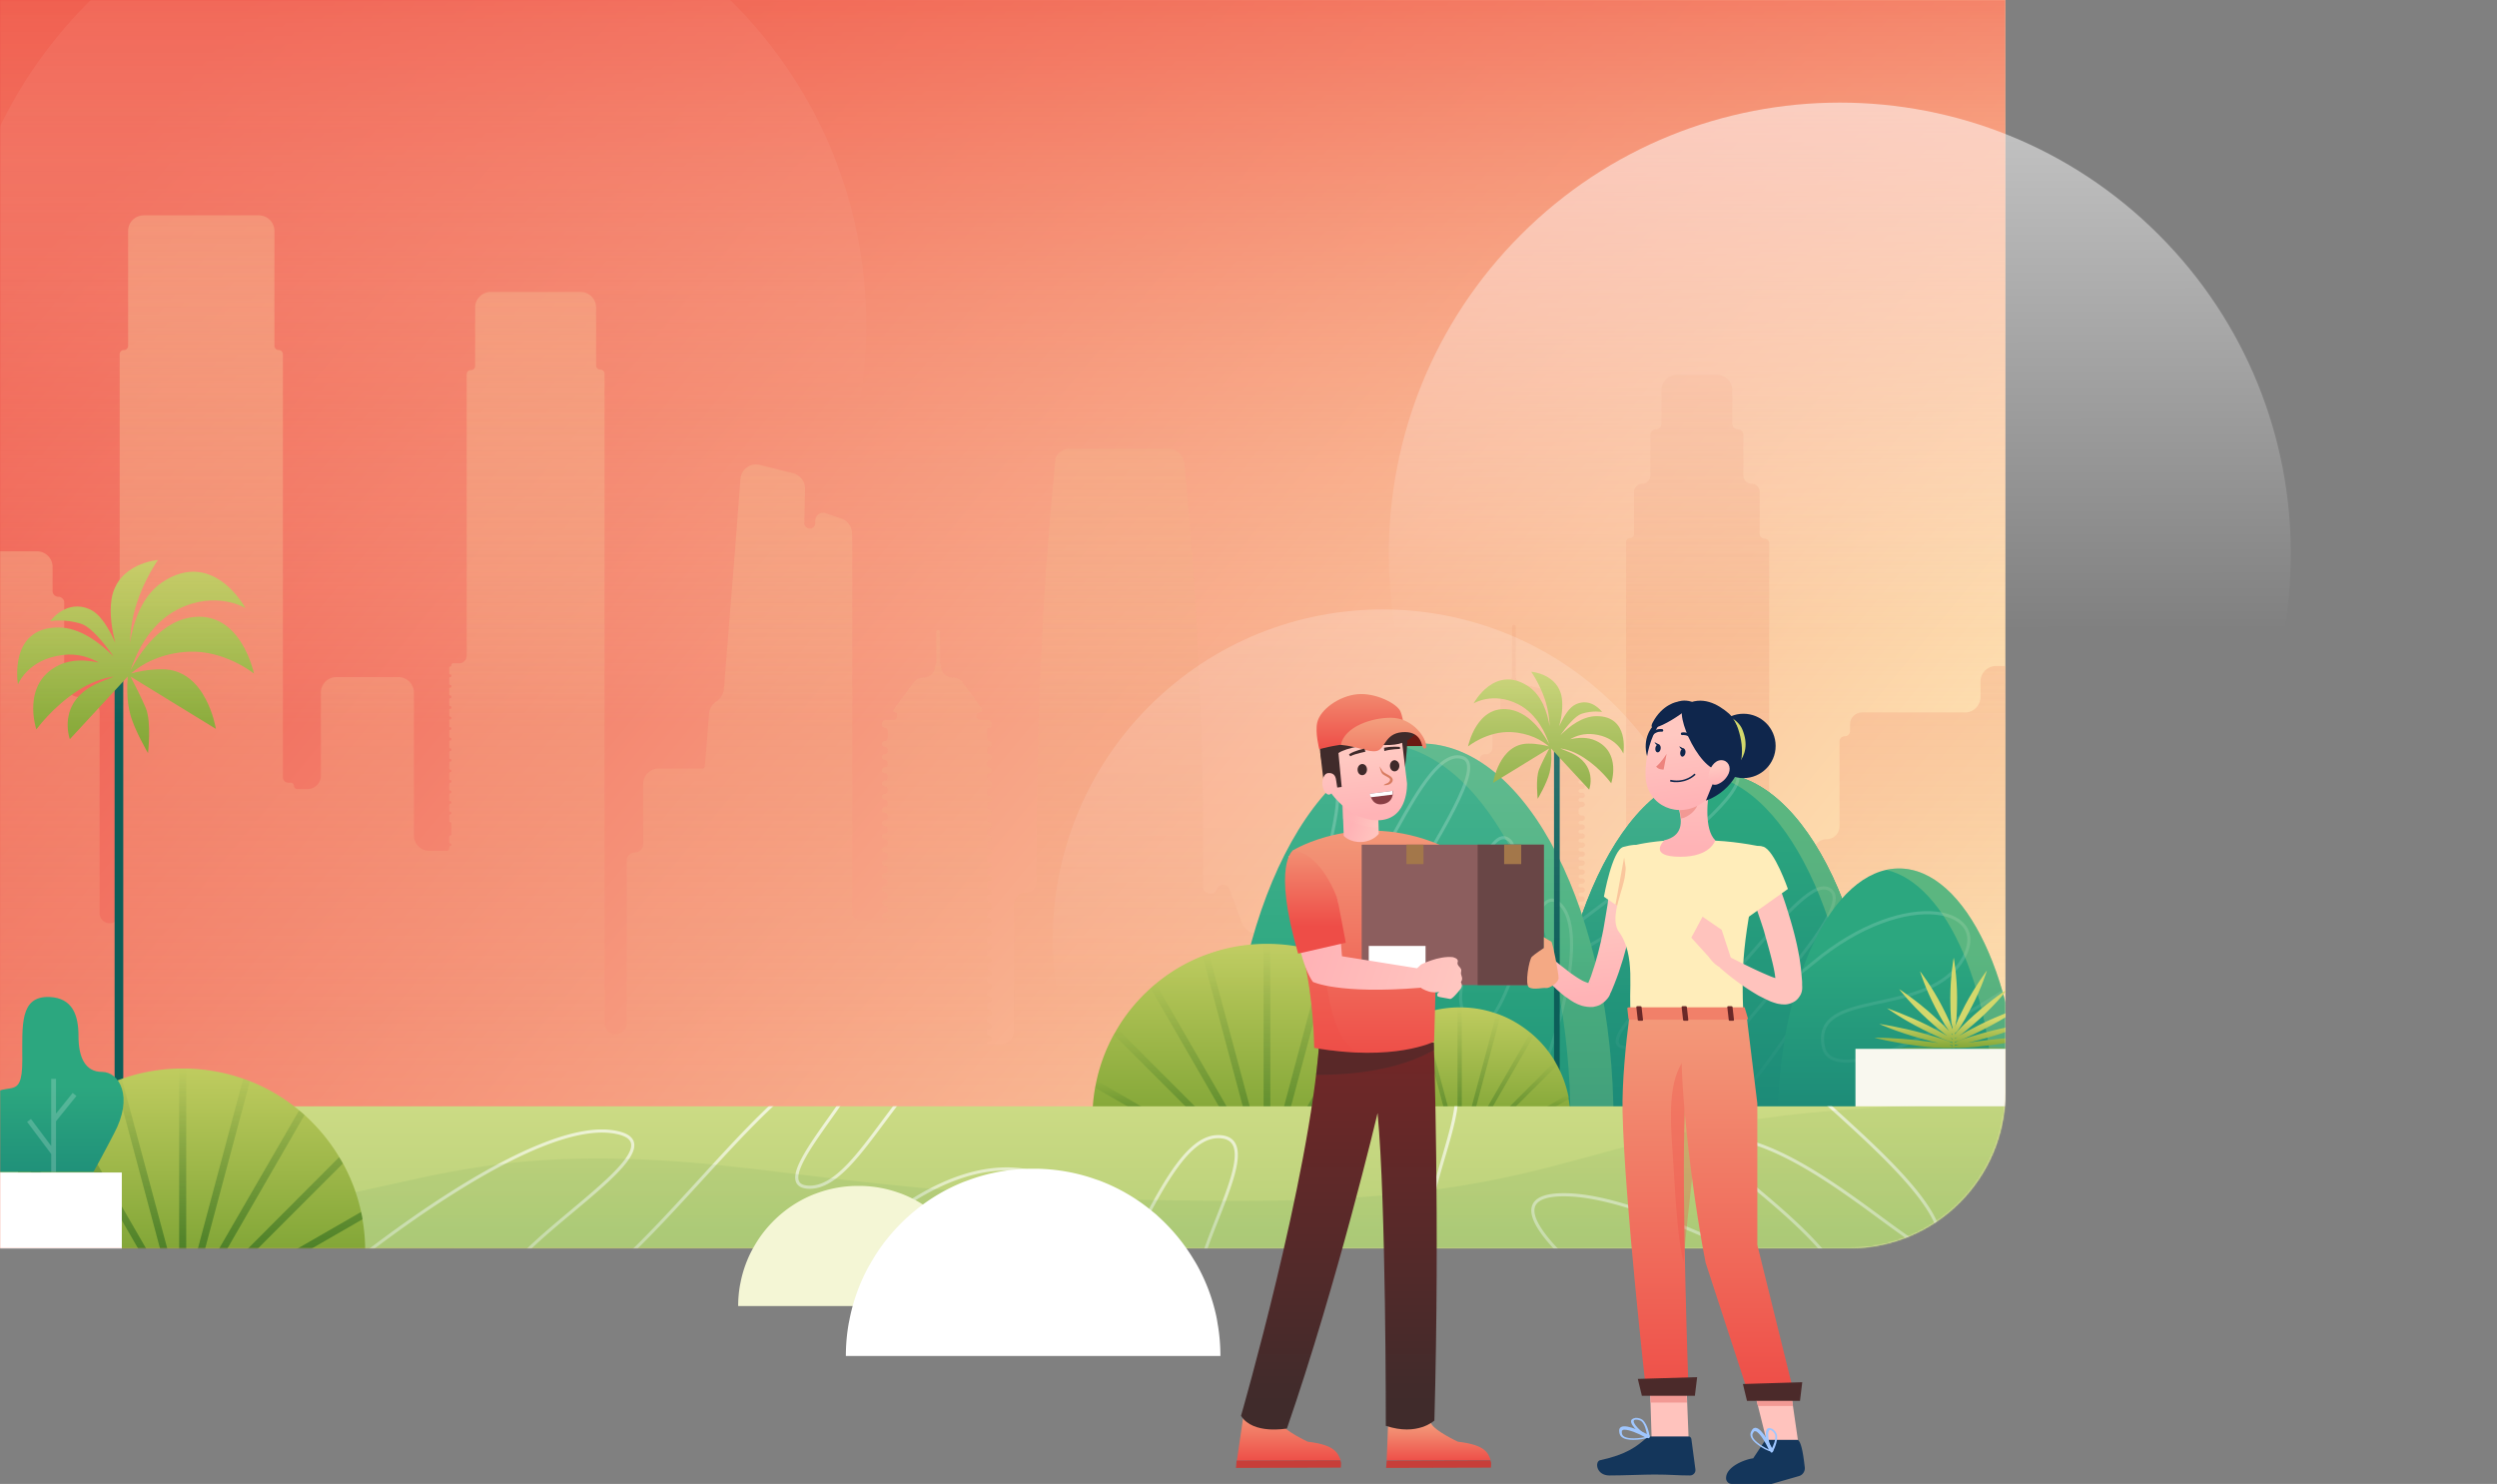
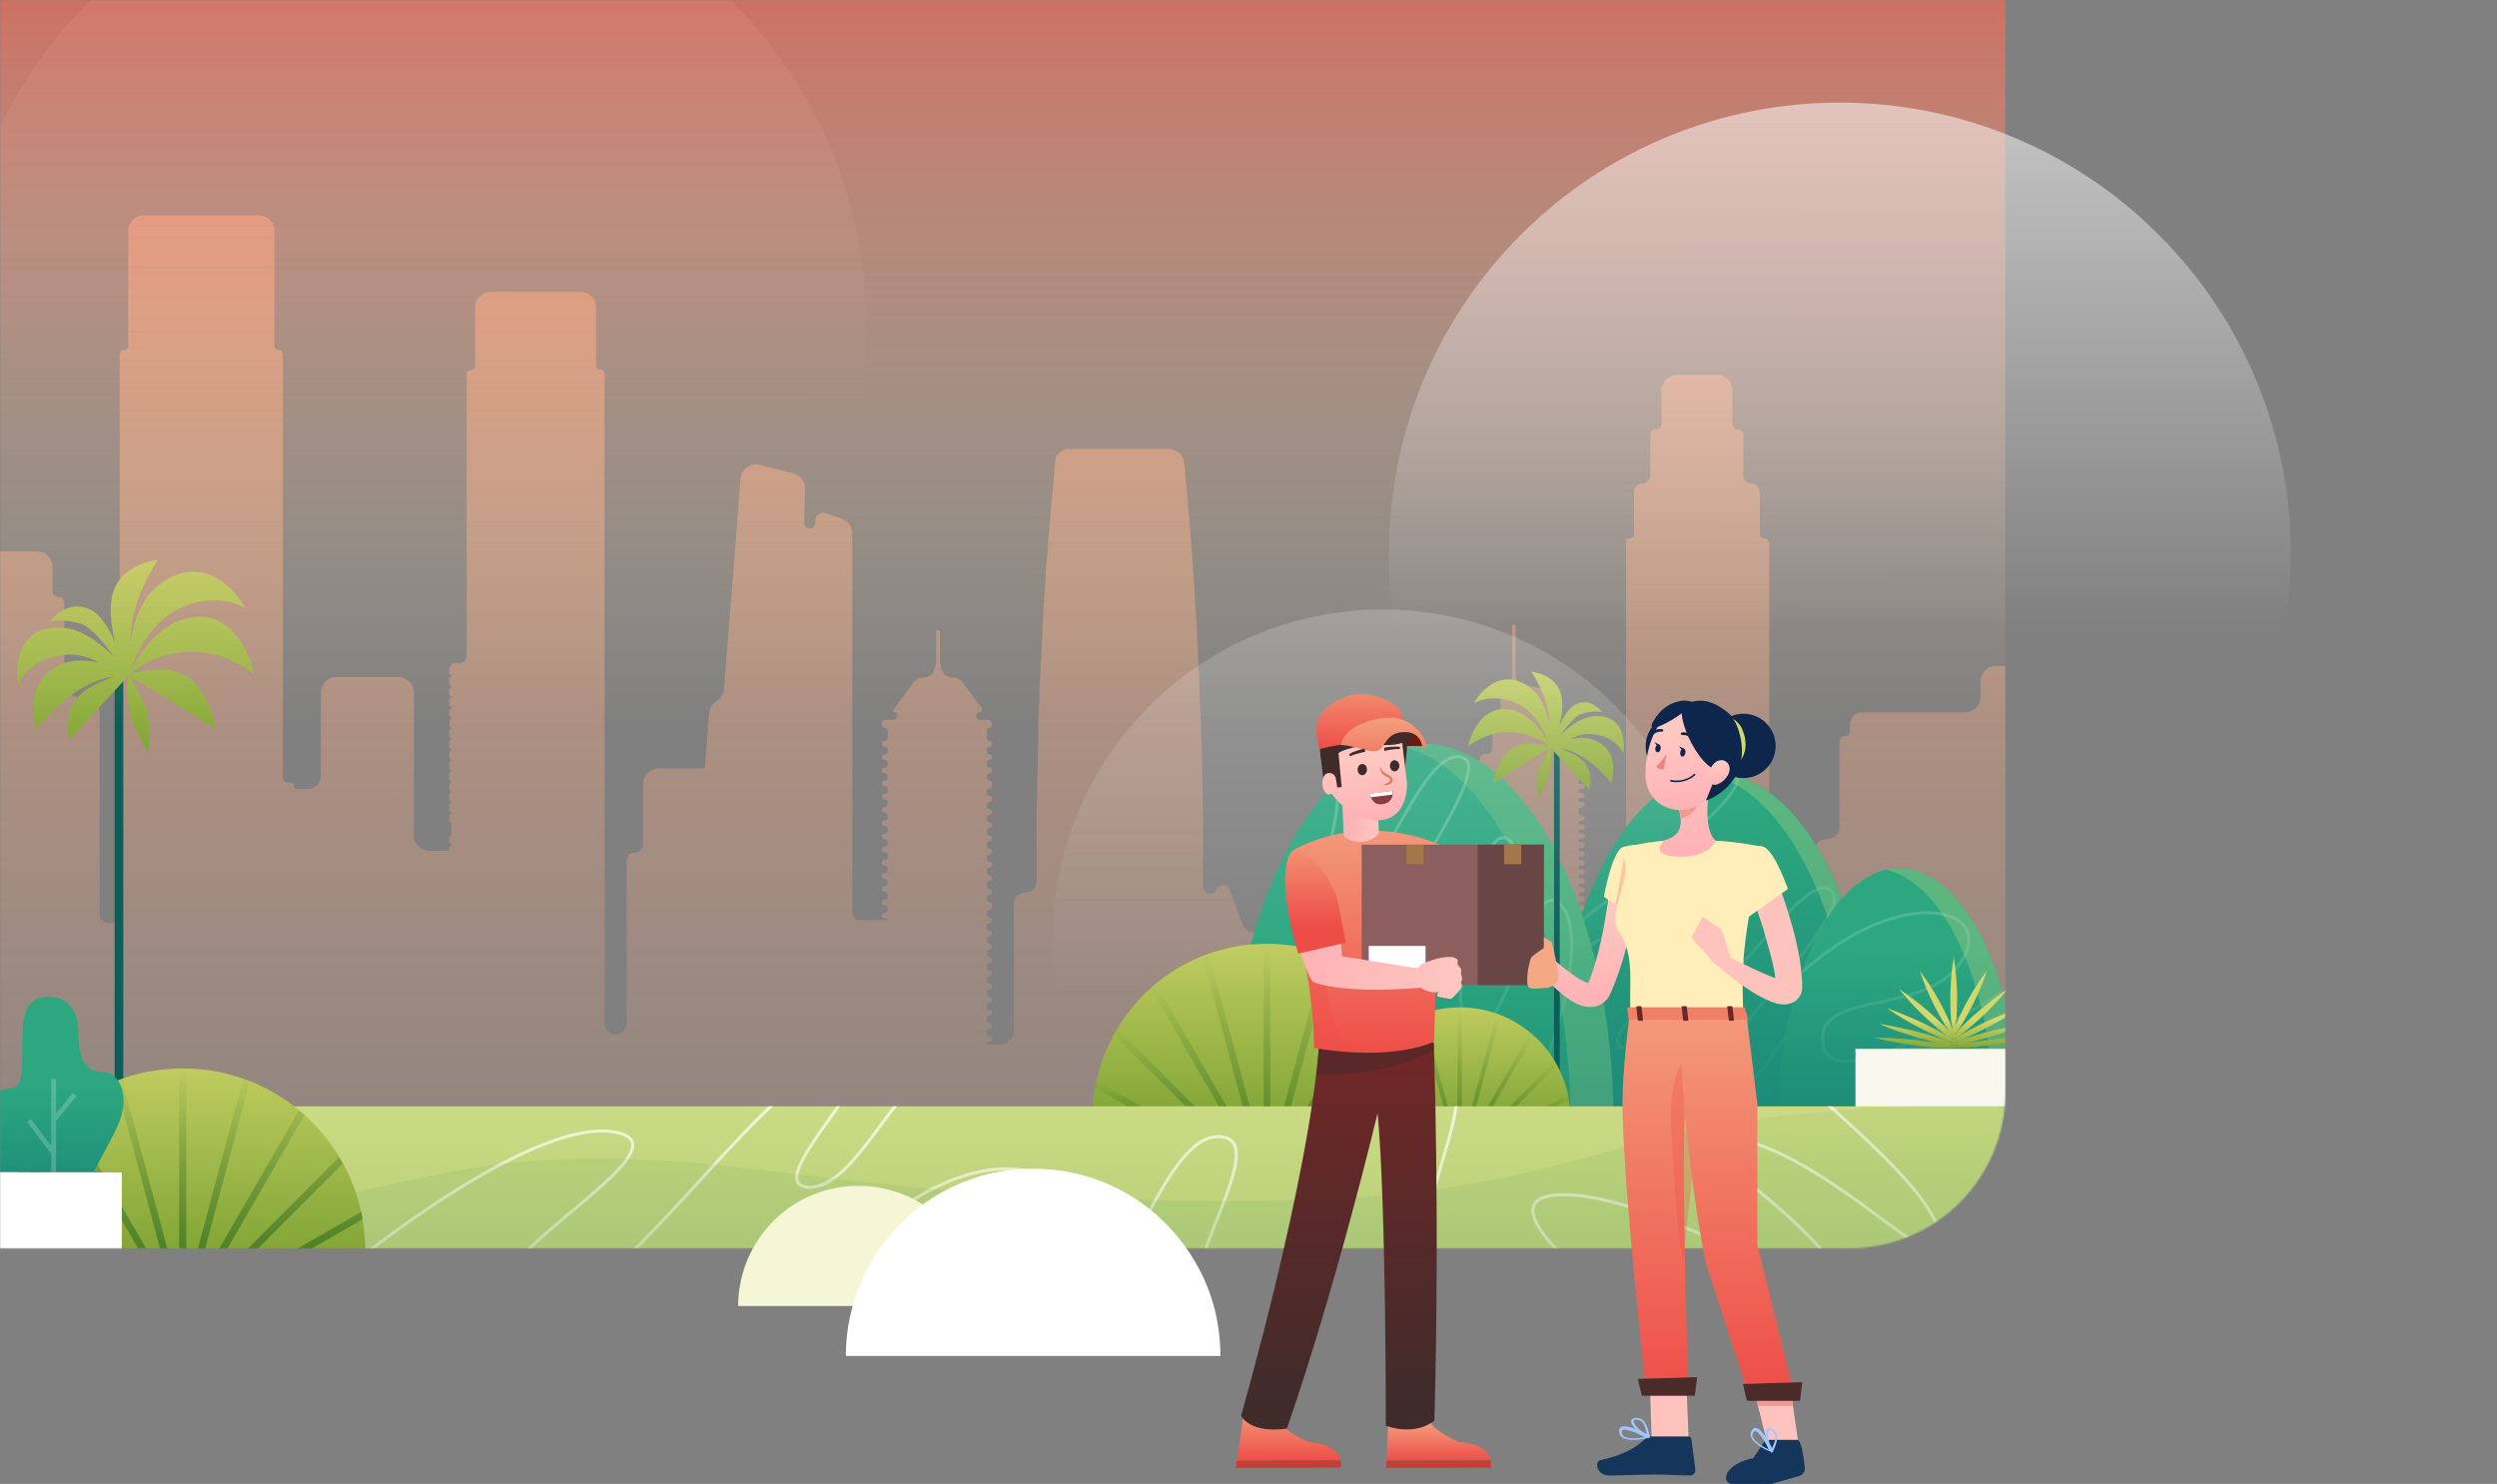
<svg xmlns="http://www.w3.org/2000/svg" fill="none" viewBox="0 0 1600 951">
  <rect x="0" y="0" width="1600" height="951" fill="#808080" stroke="none" />
-   <path d="M1285 0H0v800h1185c55.23 0 100-44.772 100-100V0z" fill="url(#paint0_linear)" />
  <style>
.heros {
animation:ride 4s;
}

@keyframes ride{
 0% {
  transform:translate(5%);
  opacity: 0;
 }
 100% {
  transform:translate(0%);
  opacity: 1;
 }
 }

@-webkit-keyframes swing{50%{-webkit-transform:rotate(-10deg);transform:rotate(-10deg)}}@keyframes swing{50%{-webkit-transform:rotate(-10deg);transform:rotate(-10deg)}}@-webkit-keyframes move{50%{-webkit-transform:translate(-20px);transform:translate(-20px)}}@keyframes move{50%{-webkit-transform:translate(-20px);transform:translate(-20px)}}

</style>
  <mask id="a" maskUnits="userSpaceOnUse" x="0" y="0" width="1285" height="800">
    <path d="M1285 0H0v800h1185c55.23 0 100-44.772 100-100V0z" fill="url(#paint1_linear)" />
  </mask>
  <g mask="url(#a)">
    <path d="M1325.57 344.525h-10.83a4.062 4.062 0 00-4.06 4.061v244.278a5.585 5.585 0 01-11.17 0V436.796c0-5.523-4.48-10-10-10h-10.46c-5.52 0-10 4.477-10 10v9.794c0 5.523-4.48 10-10 10h-65.98c-4.21 0-7.62 3.41-7.62 7.617v4.234a3.38 3.38 0 01-3.38 3.384 3.389 3.389 0 00-3.39 3.385v54.343a8.29 8.29 0 01-8.29 8.292 8.29 8.29 0 00-8.29 8.292v36.217c0 5.523-4.48 10-10 10h-.99c-5.52 0-10 4.477-10 10v52.975a3.718 3.718 0 01-3.72 3.723 3.718 3.718 0 01-3.72-3.723V348.248a3.051 3.051 0 00-3.05-3.046 3.051 3.051 0 01-3.05-3.046v-26.919a5.24 5.24 0 00-5.24-5.246c-2.9 0-5.25-2.349-5.25-5.246v-26.072a3.552 3.552 0 00-3.55-3.554 3.552 3.552 0 01-3.55-3.554v-21.318c0-5.523-4.48-10-10-10h-25.36c-5.52 0-10 4.477-10 10v21.318a3.552 3.552 0 01-3.55 3.554 3.56 3.56 0 00-3.56 3.554v26.072a5.24 5.24 0 01-5.24 5.246c-2.9 0-5.25 2.349-5.25 5.246v27.088a2.534 2.534 0 01-2.54 2.538c-1.4 0-2.53 1.137-2.53 2.539v209.236a5.93 5.93 0 01-5.93 5.923 5.92 5.92 0 00-5.92 5.923v83.291a7.279 7.279 0 01-7.28 7.277h-6.6a.674.674 0 01-.67-.678.682.682 0 00-.68-.677h-2.2c-.65 0-1.18-.53-1.18-1.185 0-.654.53-1.185 1.18-1.185h1.18c.94 0 1.7-.758 1.7-1.692 0-.935-.76-1.693-1.7-1.693h-1.01a1.35 1.35 0 01-1.35-1.355c0-.747.6-1.354 1.35-1.354h1.01c.94 0 1.7-.758 1.7-1.693s-.76-1.692-1.7-1.692h-1.18c-.65 0-1.18-.531-1.18-1.185 0-.655.53-1.185 1.18-1.185h1.18c.94 0 1.7-.758 1.7-1.693s-.76-1.693-1.7-1.693h-1.18c-.65 0-1.18-.531-1.18-1.185s.53-1.185 1.18-1.185h1.18c.94 0 1.7-.758 1.7-1.693s-.76-1.693-1.7-1.693h-1.18c-.65 0-1.18-.53-1.18-1.185 0-.654.53-1.185 1.18-1.185h1.18c.94 0 1.7-.758 1.7-1.692 0-.935-.76-1.693-1.7-1.693h-1.18c-.65 0-1.18-.531-1.18-1.185 0-.655.53-1.185 1.18-1.185h1.18c.94 0 1.7-.758 1.7-1.693s-.76-1.693-1.7-1.693h-1.18c-.65 0-1.18-.53-1.18-1.185 0-.654.53-1.185 1.18-1.185h1.18c.94 0 1.7-.758 1.7-1.693s-.76-1.692-1.7-1.692h-1.18c-.65 0-1.18-.531-1.18-1.185 0-.655.53-1.185 1.18-1.185h1.18c.94 0 1.7-.758 1.7-1.693s-.76-1.693-1.7-1.693h-1.18c-.65 0-1.18-.531-1.18-1.185s.53-1.185 1.18-1.185h1.18c.94 0 1.7-.758 1.7-1.693s-.76-1.693-1.7-1.693h-1.18c-.65 0-1.18-.53-1.18-1.185 0-.654.53-1.185 1.18-1.185h1.18c.94 0 1.7-.758 1.7-1.692 0-.935-.76-1.693-1.7-1.693h-.33c-1.13 0-2.03-.91-2.03-2.031v-.678c0-1.122.9-2.031 2.03-2.031h.33c.94 0 1.7-.758 1.7-1.693s-.76-1.693-1.7-1.693h-1.18c-.65 0-1.18-.53-1.18-1.185 0-.654.53-1.185 1.18-1.185h1.18c.94 0 1.7-.758 1.7-1.693s-.76-1.692-1.7-1.692h-1.18c-.65 0-1.18-.531-1.18-1.185 0-.655.53-1.185 1.18-1.185h1.18c.94 0 1.7-.758 1.7-1.693s-.76-1.693-1.7-1.693h-1.18c-.65 0-1.18-.531-1.18-1.185s.53-1.185 1.18-1.185h1.18c.94 0 1.7-.758 1.7-1.693s-.76-1.693-1.7-1.693h-1.18c-.65 0-1.18-.53-1.18-1.185 0-.654.53-1.185 1.18-1.185h1.18c.94 0 1.7-.758 1.7-1.692 0-.935-.76-1.693-1.7-1.693h-1.18c-.65 0-1.18-.531-1.18-1.185 0-.655.53-1.185 1.18-1.185h1.18c.94 0 1.7-.758 1.7-1.693s-.76-1.693-1.7-1.693h-1.18c-.65 0-1.18-.53-1.18-1.185 0-.654.53-1.185 1.18-1.185h1.18c.94 0 1.7-.758 1.7-1.693s-.76-1.692-1.7-1.692h-1.18c-.65 0-1.18-.531-1.18-1.185 0-.655.53-1.185 1.18-1.185h1.18c.94 0 1.7-.758 1.7-1.693s-.76-1.693-1.7-1.693h-1.18c-.65 0-1.18-.531-1.18-1.185 0-.655.53-1.185 1.18-1.185h1.18c.94 0 1.7-.758 1.7-1.693s-.76-1.693-1.7-1.693h-1.18c-.65 0-1.18-.53-1.18-1.185 0-.654.53-1.185 1.18-1.185h1.18c.94 0 1.7-.758 1.7-1.692 0-.935-.76-1.693-1.7-1.693h-1.18c-.65 0-1.18-.531-1.18-1.185 0-.655.53-1.185 1.18-1.185h1.18c.94 0 1.7-.758 1.7-1.693s-.76-1.693-1.7-1.693h-1.18c-.65 0-1.18-.53-1.18-1.185 0-.654.53-1.185 1.18-1.185h1.18c.94 0 1.7-.758 1.7-1.693s-.76-1.692-1.7-1.692h-1.18c-.65 0-1.18-.531-1.18-1.185 0-.655.53-1.185 1.18-1.185h1.18c.94 0 1.7-.758 1.7-1.693s-.76-1.693-1.7-1.693h-.33c-1.13 0-2.03-.909-2.03-2.031v-1.355c0-1.122.9-2.031 2.03-2.031h.33c.94 0 1.7-.758 1.7-1.693s-.76-1.693-1.7-1.693h-1.18c-.65 0-1.18-.53-1.18-1.185 0-.654.53-1.185 1.18-1.185h1.18c.94 0 1.7-.758 1.7-1.693 0-.934-.76-1.692-1.7-1.692h-1.18c-.65 0-1.18-.531-1.18-1.185 0-.655.53-1.185 1.18-1.185h1.18c.94 0 1.7-.758 1.7-1.693s-.76-1.693-1.7-1.693h-1.18c-.65 0-1.18-.531-1.18-1.185s.53-1.185 1.18-1.185h1.18c.94 0 1.7-.758 1.7-1.693s-.76-1.693-1.7-1.693h-.33c-1.13 0-2.03-.909-2.03-2.03v-2.202a1.53 1.53 0 00-1.53-1.523c-.84 0-1.52-.682-1.52-1.523v-2.201a3.726 3.726 0 00-3.72-3.725h-.34a4.055 4.055 0 01-4.06-4.061v-10.837a3.049 3.049 0 00-3.049-3.046 3.046 3.046 0 01-3.047-3.046v-11.585a10 10 0 00-7.867-9.77l-10.748-2.345a5.678 5.678 0 01-4.4-5.532v-31.542a1.184 1.184 0 10-2.369 0v31.901a3.047 3.047 0 01-3.723 2.972 3.048 3.048 0 00-3.723 2.972v23.437a2.538 2.538 0 01-2.538 2.538 2.538 2.538 0 00-2.538 2.539v11.344a4.062 4.062 0 01-4.062 4.061h-.845a3.216 3.216 0 00-3.216 3.217v1.693c0 .841-.682 1.523-1.523 1.523-.841 0-1.523.682-1.523 1.523v1.355a2.879 2.879 0 01-2.878 2.878h-29.768c-5.522 0-10 4.477-10 10v17.58c0 5.523-4.477 10-10 10H867.83a9.995 9.995 0 00-3.63.683l-30.403 11.844a2.693 2.693 0 00-1.692 2.5v11.721a2.709 2.709 0 002.708 2.708h.676a2.03 2.03 0 110 4.062h-1.352a2.032 2.032 0 000 4.063h1.352a2.031 2.031 0 010 4.063h-1.352a2.031 2.031 0 100 4.063h1.352a2.03 2.03 0 110 4.062h-1.352a2.032 2.032 0 000 4.063h1.352a2.031 2.031 0 010 4.063h-1.352a2.032 2.032 0 000 4.063h1.86a1.523 1.523 0 010 3.047h-30.778a10 10 0 01-9.377-6.525l-8.052-21.73c-1.401-3.779-6.749-3.773-8.14.01-1.696 4.612-8.822 3.289-8.812-1.625.007-3.361.007-6.721.007-10.081v-14.22c0-13.542 0-27.085-.338-40.627 0-5.756-.339-11.85-.339-17.606-.338-12.527-.677-25.054-1.354-37.919-.338-6.094-.338-12.188-.677-18.283-.676-11.849-1.015-23.361-1.692-35.21 0-1.355-.338-2.709-.338-4.063-.677-10.496-1.354-20.653-2.031-31.148-1.354-18.96-3.046-37.919-4.738-56.879a181.81 181.81 0 00-.473-5.289c-.528-5.22-4.946-9.269-10.193-9.269h-63.42c-4.854 0-9.174 3.61-9.174 8.464l-1.015 12.188c-.339 3.386-.677 7.11-1.016 10.496-.676 6.432-1.015 12.865-1.692 19.298-.338 3.047-.338 5.756-.677 8.803-.338 5.417-.677 10.834-1.353 16.251-.339 2.37-.339 4.74-.339 6.771-.338 7.11-1.015 14.22-1.354 20.991 0 2.37-.338 4.74-.338 7.11-.339 7.448-.677 14.558-1.016 22.007 0 1.692-.338 3.047-.338 4.74-.338 6.771-.677 13.881-1.015 20.652v4.063c-.339 7.787-.677 15.574-.677 23.361v4.74c-.339 8.125-.339 16.251-.677 24.038v1.016c0 8.125-.338 16.251-.338 24.038v38.09a7.277 7.277 0 01-7.277 7.277 7.277 7.277 0 00-7.277 7.277v81.261a8.63 8.63 0 01-8.631 8.63h-7.784a.846.846 0 110-1.692h.677c.841 0 1.523-.682 1.523-1.523v-.678c0-.842-.682-1.523-1.523-1.523a1.523 1.523 0 01-1.523-1.524v-1.355c0-.841.682-1.523 1.523-1.523.841 0 1.523-.682 1.523-1.523v-.678c0-.841-.682-1.523-1.523-1.523a1.523 1.523 0 01-1.523-1.523v-1.694c0-.841.682-1.523 1.523-1.523.841 0 1.523-.682 1.523-1.523v-.678c0-.841-.682-1.523-1.523-1.523a1.523 1.523 0 01-1.523-1.523v-1.694c0-.841.682-1.523 1.523-1.523.841 0 1.523-.682 1.523-1.523v-.678c0-.841-.682-1.523-1.523-1.523a1.523 1.523 0 01-1.523-1.523v-1.694c0-.841.682-1.523 1.523-1.523.841 0 1.523-.682 1.523-1.523v-.678c0-.842-.682-1.523-1.523-1.523a1.523 1.523 0 01-1.523-1.524v-1.693c0-.841.682-1.523 1.523-1.523.841 0 1.523-.682 1.523-1.523v-.679c0-.841-.682-1.523-1.523-1.523a1.523 1.523 0 01-1.523-1.523v-1.693c0-.842.682-1.523 1.523-1.523.841 0 1.523-.682 1.523-1.524v-.678c0-.841-.682-1.523-1.523-1.523a1.523 1.523 0 01-1.523-1.523v-1.694c0-.841.682-1.523 1.523-1.523.841 0 1.523-.682 1.523-1.523v-.678c0-.841-.682-1.523-1.523-1.523a1.523 1.523 0 01-1.523-1.523v-1.694c0-.841.682-1.523 1.523-1.523.841 0 1.523-.682 1.523-1.523v-.678c0-.841-.682-1.523-1.523-1.523a1.523 1.523 0 01-1.523-1.523V593.2c0-.841.682-1.523 1.523-1.523.841 0 1.523-.682 1.523-1.523v-.678c0-.841-.682-1.523-1.523-1.523a1.523 1.523 0 01-1.523-1.523v-1.694c0-.841.682-1.523 1.523-1.523.841 0 1.523-.682 1.523-1.523v-2.032c0-.842-.682-1.523-1.523-1.523a1.523 1.523 0 01-1.523-1.524v-1.693c0-.841.682-1.523 1.523-1.523.841 0 1.523-.682 1.523-1.523v-.678c0-.842-.682-1.524-1.523-1.524a1.523 1.523 0 01-1.523-1.523v-2.032c0-.841.682-1.523 1.523-1.523.841 0 1.523-.682 1.523-1.523v-.678c0-.841-.682-1.523-1.523-1.523a1.523 1.523 0 01-1.523-1.523v-1.694c0-.841.682-1.523 1.523-1.523.841 0 1.523-.682 1.523-1.523v-.678c0-.841-.682-1.523-1.523-1.523a1.523 1.523 0 01-1.523-1.523v-1.694c0-.841.682-1.523 1.523-1.523.841 0 1.523-.682 1.523-1.523v-.678c0-.842-.682-1.524-1.523-1.524a1.523 1.523 0 01-1.523-1.523v-1.693c0-.841.682-1.523 1.523-1.523.841 0 1.523-.682 1.523-1.523v-.679c0-.841-.682-1.523-1.523-1.523a1.523 1.523 0 01-1.523-1.523v-1.693c0-.842.682-1.524 1.523-1.524.841 0 1.523-.681 1.523-1.523v-.678c0-.841-.682-1.523-1.523-1.523a1.523 1.523 0 01-1.523-1.523v-1.694c0-.841.682-1.523 1.523-1.523.841 0 1.523-.682 1.523-1.523v-.678c0-.841-.682-1.523-1.523-1.523a1.523 1.523 0 01-1.523-1.523v-1.694c0-.841.682-1.523 1.523-1.523.841 0 1.523-.682 1.523-1.523v-.678c0-.841-.682-1.523-1.523-1.523a1.523 1.523 0 01-1.523-1.523v-1.694c0-.841.682-1.523 1.523-1.523.841 0 1.523-.682 1.523-1.523v-2.032c0-.841-.682-1.523-1.523-1.523a1.523 1.523 0 01-1.523-1.523v-1.694c0-.841.682-1.523 1.523-1.523.841 0 1.523-.682 1.523-1.523v-.678c0-.842-.682-1.524-1.523-1.524a1.523 1.523 0 01-1.523-1.523v-1.693c0-.842.682-1.523 1.523-1.523.841 0 1.523-.682 1.523-1.524v-.678c0-.841-.682-1.523-1.523-1.523a1.523 1.523 0 01-1.523-1.523v-1.693c0-.842.682-1.524 1.523-1.524.841 0 1.523-.681 1.523-1.523v-.678c0-.841-.682-1.523-1.523-1.523a1.523 1.523 0 01-1.523-1.523v-5.418c0-.841.682-1.523 1.523-1.523.841 0 1.523-.682 1.523-1.523v-1.016a2.539 2.539 0 00-2.539-2.539h-4.906a2.37 2.37 0 01-2.37-2.37v-.558c0-1.001.811-1.812 1.812-1.812 1.49 0 2.344-1.697 1.456-2.893l-12.141-16.36a7.66 7.66 0 00-6.148-3.093h-.207a7.448 7.448 0 01-7.449-7.448c0-.748-.677-1.622-.677-2.37v-19.468a1.184 1.184 0 10-2.369 0v19.521c0 .719-.676 1.598-.676 2.317a7.448 7.448 0 01-7.449 7.448h-.207a7.658 7.658 0 00-6.148 3.094l-12.812 17.263c-.61.822-.023 1.989 1.001 1.989.688 0 1.246.558 1.246 1.246v1.124a2.37 2.37 0 01-2.37 2.37h-4.906a2.539 2.539 0 00-2.539 2.539v.678a1.86 1.86 0 001.861 1.861c1.028 0 1.862.834 1.862 1.862v4.741a1.862 1.862 0 01-1.862 1.861 1.862 1.862 0 000 3.724c1.028 0 1.862.834 1.862 1.862v1.017a1.862 1.862 0 01-1.862 1.861 1.862 1.862 0 000 3.725c1.028 0 1.862.833 1.862 1.861v1.017a1.862 1.862 0 01-1.862 1.861 1.862 1.862 0 000 3.725c1.028 0 1.862.833 1.862 1.861v1.017a1.862 1.862 0 01-1.862 1.862 1.862 1.862 0 000 3.724c1.028 0 1.862.833 1.862 1.861v1.017a1.862 1.862 0 01-1.862 1.862 1.862 1.862 0 000 3.724c1.028 0 1.862.833 1.862 1.861v1.017a1.862 1.862 0 01-1.862 1.862 1.862 1.862 0 000 3.724c1.028 0 1.862.833 1.862 1.862v1.016a1.862 1.862 0 01-1.862 1.862 1.862 1.862 0 000 3.724c1.028 0 1.862.834 1.862 1.862v1.017a1.862 1.862 0 01-1.862 1.861 1.862 1.862 0 000 3.724c1.028 0 1.862.834 1.862 1.862v1.017a1.862 1.862 0 01-1.862 1.861 1.862 1.862 0 000 3.724c1.028 0 1.862.834 1.862 1.862v1.017a1.862 1.862 0 01-1.862 1.861 1.862 1.862 0 000 3.725c1.028 0 1.862.833 1.862 1.861v1.017a1.862 1.862 0 01-1.862 1.861 1.862 1.862 0 000 3.725c1.028 0 1.862.833 1.862 1.861v1.017a1.862 1.862 0 01-1.862 1.862 1.862 1.862 0 000 3.724c1.028 0 1.862.833 1.862 1.861v1.017a1.862 1.862 0 01-1.862 1.862 1.862 1.862 0 000 3.724c1.028 0 1.862.833 1.862 1.861v1.017a1.862 1.862 0 01-1.862 1.862 1.862 1.862 0 000 3.724h1.354a.508.508 0 010 1.016h-17.767a4.402 4.402 0 01-4.402-4.402V348.926l-.173-7.291a10.002 10.002 0 00-6.711-9.206l-10.079-3.507c-3.291-1.145-6.728 1.298-6.728 4.783v1.546a3.518 3.518 0 11-7.036-.071l.444-21.96a10 10 0 00-7.572-9.903l-21.387-5.348c-6.009-1.503-11.925 2.763-12.397 8.939l-3.159 41.341-.338 4.74-.339 3.724-.338 4.74-.339 3.724-.338 4.74-.339 3.724-.338 4.74-.338 3.724-.339 4.74-.338 3.725-.339 4.739-.338 3.725-.339 4.74-.338 3.724-.339 4.74-.338 3.724-.339 4.74-.338 3.724-.338 4.74-.339 3.724-.338 4.74-.339 3.724-.019.264a10 10 0 01-3.876 7.213l-1.745 1.342a9.912 9.912 0 00-3.837 7.094l-.338 3.724-.338 4.74-.339 3.724-.338 4.74-.339 3.724-.338 4.74-.339 3.724-.338 4.402c0 .935-.758 1.693-1.693 1.693h-27.906c-5.523 0-10 4.477-10 10v38.585a5.246 5.246 0 01-5.246 5.246 5.246 5.246 0 00-5.246 5.246v104.113a7.108 7.108 0 11-14.215 0V239.569a2.707 2.707 0 00-2.708-2.708 2.707 2.707 0 01-2.707-2.708v-37.061c0-5.523-4.478-10-10-10h-57.506c-5.523 0-10 4.477-10 10v37.4a2.708 2.708 0 01-2.708 2.708 2.707 2.707 0 00-2.707 2.707v180.289a4.908 4.908 0 01-4.908 4.907h-3.892c-.561 0-1.016.455-1.016 1.016v.339a.677.677 0 01-.677.677.676.676 0 00-.676.676v3.725c0 .374.303.677.676.677.374 0 .677.303.677.677v.339a.677.677 0 01-.677.677.677.677 0 00-.676.677v3.724c0 .374.303.677.676.677.374 0 .677.303.677.677V440a.677.677 0 01-.677.677.677.677 0 00-.676.677v3.725c0 .374.303.677.676.677.374 0 .677.303.677.676v.34a.677.677 0 01-.677.676.677.677 0 00-.676.677v3.725c0 .374.303.677.676.677.374 0 .677.303.677.677v.339a.677.677 0 01-.677.677.677.677 0 00-.676.677v3.724c0 .374.303.677.676.677.374 0 .677.303.677.677v.339a.677.677 0 01-.677.677.677.677 0 00-.676.677v3.725c0 .373.303.677.676.677.374 0 .677.303.677.676v.339a.677.677 0 01-.677.677.677.677 0 00-.676.677v3.725c0 .374.303.677.676.677.374 0 .677.303.677.677v.339a.677.677 0 01-.677.677.677.677 0 00-.676.677v3.724c0 .374.303.677.676.677.374 0 .677.303.677.677v.339a.677.677 0 01-.677.677.677.677 0 00-.676.677v3.725c0 .373.303.676.676.676.374 0 .677.303.677.677v.339a.677.677 0 01-.677.677.677.677 0 00-.676.677v3.725c0 .374.303.677.676.677.374 0 .677.303.677.677v.339a.677.677 0 01-.677.677.676.676 0 00-.676.676v3.725c0 .374.303.677.676.677.374 0 .677.303.677.677v.339a.677.677 0 01-.677.677.677.677 0 00-.676.677v3.724c0 .374.303.677.676.677.374 0 .677.303.677.677v.339a.677.677 0 01-.677.677.677.677 0 00-.676.677v3.725c0 .374.303.677.676.677.374 0 .677.303.677.677v.339a.677.677 0 01-.677.676.677.677 0 00-.676.677v3.725c0 .374.303.677.676.677.374 0 .677.303.677.677v.339a.677.677 0 01-.677.677.677.677 0 00-.676.677v3.724c0 .374.303.677.676.677.374 0 .677.303.677.677v7.11a.677.677 0 01-.677.677.677.677 0 00-.676.677v3.725c0 .374.303.677.676.677.374 0 .677.303.677.677v.339a.677.677 0 01-.677.677.677.677 0 00-.676.677v.846c0 .842-.683 1.524-1.524 1.524h-11.153c-5.523 0-10-4.477-10-10v-91.388c0-5.523-4.477-10-10-10h-39.568c-5.522 0-10 4.477-10 10v53.145a8.63 8.63 0 01-8.63 8.631h-6.599a2.032 2.032 0 01-2.032-2.032 2.03 2.03 0 00-2.031-2.031h-1.523a3.554 3.554 0 01-3.553-3.554V227.042a2.708 2.708 0 00-2.708-2.708 2.708 2.708 0 01-2.708-2.708V148c0-5.523-4.477-10-10-10H92.093c-5.523 0-10 4.477-10 10v73.627a2.707 2.707 0 01-2.708 2.707 2.708 2.708 0 00-2.707 2.708v358.205a6.43 6.43 0 01-12.861 0V456.771c0-5.523-4.478-10-10-10H51.14c-5.523 0-10-4.477-10-10v-50.604a3.723 3.723 0 00-3.723-3.723 3.723 3.723 0 01-3.723-3.723v-15.394c0-5.522-4.477-10-10-10h-85.597c-5.523 0-10 4.478-10 10v15.394a3.723 3.723 0 01-3.723 3.723 3.723 3.723 0 00-3.723 3.723v220.225c0 5.523-4.477 10-10 10h-4.369c-5.523 0-10-4.477-10-10V475.054c0-5.523-4.477-10-10-10h-69.69c-5.523 0-10 4.477-10 10v75.66c0 5.421-4.394 9.815-9.815 9.815-5.421 0-9.815 4.395-9.815 9.815v77.198a5.754 5.754 0 11-11.508 0V381.427a2.369 2.369 0 00-2.369-2.369h-1.353a1.015 1.015 0 110-2.031h1.353a2.369 2.369 0 002.369-2.369v-2.033a2.368 2.368 0 00-2.369-2.369h-1.353a1.016 1.016 0 010-2.032h1.353a2.368 2.368 0 002.369-2.369v-2.033a2.369 2.369 0 00-2.369-2.369h-1.353a1.016 1.016 0 010-2.031h1.353a2.369 2.369 0 002.369-2.37v-2.033a2.369 2.369 0 00-2.369-2.369h-1.692a.677.677 0 110-1.354h1.861a2.54 2.54 0 002.539-2.538v-1.695a2.538 2.538 0 00-2.539-2.538h-1.522a1.016 1.016 0 010-2.032h1.522a2.538 2.538 0 002.539-2.538v-1.695a2.538 2.538 0 00-2.539-2.538h-1.522a1.016 1.016 0 010-2.031h1.522a2.54 2.54 0 002.539-2.539v-1.694a2.54 2.54 0 00-2.539-2.539h-1.522a1.015 1.015 0 110-2.031h1.522a2.54 2.54 0 002.539-2.539v-17.942c0-3.287-1.651-6.326-4.117-8.499-10.139-8.93-24.356-28.008-24.652-54.307v-1.525a2.877 2.877 0 00-2.877-2.876h-1.014a1.861 1.861 0 00-1.862 1.862 1.862 1.862 0 01-1.862 1.862h-2.2a4.062 4.062 0 01-4.061-4.062v-53.326a1.523 1.523 0 00-3.046 0v56.88a.846.846 0 11-1.693 0V239.4a1.862 1.862 0 00-1.862-1.862h-2.368a1.862 1.862 0 00-1.862 1.862 1.861 1.861 0 01-1.862 1.862h-7.106a1.861 1.861 0 01-1.862-1.862 1.862 1.862 0 00-1.862-1.862h-1.184a3.046 3.046 0 00-3.046 3.046v.678c0 26.679-7.36 45.995-15.926 55.092-2.292 2.434-4.043 5.488-4.043 8.831v13.439c0 .094.076.17.169.17.094 0 .169.076.169.169v3.556a3.046 3.046 0 003.046 3.046h2.031a1.016 1.016 0 010 2.031h-2.031a3.047 3.047 0 00-3.046 3.047v.679a3.046 3.046 0 003.046 3.046h2.031a1.015 1.015 0 110 2.031h-2.2a3.215 3.215 0 00-3.215 3.215v.341a3.214 3.214 0 003.215 3.215h2.538a.679.679 0 010 1.355h-2.538a3.214 3.214 0 00-3.215 3.215v.341a3.215 3.215 0 003.215 3.215h2.2a1.016 1.016 0 010 2.031h-2.2a3.215 3.215 0 00-3.215 3.216v.34a3.215 3.215 0 003.215 3.216h2.2a1.015 1.015 0 110 2.031h-2.2a3.215 3.215 0 00-3.215 3.215v.341a3.214 3.214 0 003.215 3.215h2.2a1.016 1.016 0 010 2.032h-2.2a3.214 3.214 0 00-3.215 3.215v.341a3.215 3.215 0 003.215 3.215h2.2a1.016 1.016 0 010 2.031h-2.369a3.386 3.386 0 00-3.385 3.385v133.399c0 5.234-4.242 9.477-9.476 9.477-5.234 0-9.477 4.242-9.477 9.476v57.392a5.246 5.246 0 01-5.246 5.246 5.246 5.246 0 00-5.246 5.246v52.837c0 2.152-2.429 3.281-4.58 3.2a2.985 2.985 0 01-.353-.031l-.369-.052c-3.947-.552-6.882-3.896-6.882-7.881V529.134a10 10 0 00-5.972-9.152l-2.18-.96a1.606 1.606 0 00-.648-.136h-.507a2.54 2.54 0 01-2.539-2.54v-1.354a1.186 1.186 0 00-2.369 0c0 .654-.531 1.185-1.185 1.185h-.144c-.574 0-1.041.466-1.041 1.041 0 .555-.435 1.012-.989 1.04l-3.863.193a1.826 1.826 0 01-1.917-1.823c0-.691-.39-1.323-1.008-1.633l-.915-.457a3.488 3.488 0 00-1.661-.366l-19.799.591a2.062 2.062 0 00-2.001 2.061 2.062 2.062 0 01-2.061 2.062h-.308a2.369 2.369 0 00-2.369 2.369v22.503c0 5.523-4.477 10-10 10h-17.568c-5.523 0-10-4.477-10-10V385.49a4.4 4.4 0 00-4.4-4.4 4.4 4.4 0 01-4.4-4.4v-29.275c0-5.523-4.477-10-10-10h-15.044a5.756 5.756 0 01-5.755-5.756 5.755 5.755 0 00-5.756-5.755h-3.887a9.311 9.311 0 01-9.311-9.311 9.31 9.31 0 00-9.31-9.31h-57.519c-5.522 0-10 4.477-10 10v10.132c0 5.523-4.477 10-10 10h-18.583c-5.523 0-10 4.477-10 10v291.818c0 5.523-4.477 10-10 10h-.984c-5.523 0-10 4.477-10 10v9.64c0 5.421-4.395 9.815-9.815 9.815-5.421 0-9.816-4.394-9.816-9.815v-73.967c0-5.523-4.477-10-10-10h-10.46c-5.523 0-10-4.477-10-10v-20.431a.613.613 0 00-.339-.548.613.613 0 01-.338-.548v-3.545a6.347 6.347 0 00-1.329-3.887l-4.702-6.076a10 10 0 01-2.092-6.121v-5.98a3.47 3.47 0 00-1.015-2.452 3.463 3.463 0 01-1.016-2.451v-14.646a.507.507 0 10-1.015 0v14.885c0 .766-.305 1.501-.846 2.043a2.89 2.89 0 00-.846 2.043v7.502a9.998 9.998 0 01-1.807 5.733l-4.222 6.033a5.976 5.976 0 00-1.079 3.425v1.975c0 .763-.381 1.475-1.015 1.898a2.28 2.28 0 00-1.016 1.897v.869a3.485 3.485 0 01-1.692 2.989l-.417.251a2.628 2.628 0 00-1.275 2.253c0 .961-.525 1.846-1.369 2.306l-.493.269a3.573 3.573 0 00-1.861 3.136v31.029a6.492 6.492 0 01-7.108 6.463 6.093 6.093 0 01-6.092-6.092V537.35c0-5.523-4.477-10-10-10h-21.63c-5.522 0-10 4.477-10 10v27.737c0 5.523-4.477 10-10 10h-6.399c-5.523 0-10 4.478-10 10v20.303a3.215 3.215 0 01-3.215 3.215 3.216 3.216 0 00-3.216 3.216v37.921a2.538 2.538 0 11-5.076 0v-16.084a3.385 3.385 0 00-3.385-3.384 3.385 3.385 0 01-3.384-3.385V455.078c0-5.522-4.478-10-10-10h-47.876c-42.307 0-76.49 29.794-76.49 72.115v23.856c0 5.523-4.478 10-10 10h-3.877c-12.184 0-21.999 20.991-21.999 32.503v39.769c0 5.523-4.478 10-10.003 10h-15.87c-5.53 0-10-4.477-10-10v-37.556c0-5.523-4.48-10-10-10h-4.03c-5.53 0-10 4.477-10 10v87a5.247 5.247 0 01-5.25 5.246c-2.9 0-5.25-2.348-5.25-5.246v-48.756a2.87 2.87 0 00-2.87-2.877 2.879 2.879 0 01-2.88-2.877v-32.49c0-5.523-4.48-10-10-10h-1.32c-5.52 0-10-4.478-10-10V530.24c0-5.523-4.48-10-10-10H-1126c-5.52 0-10 4.477-10 10V732c0 5.523 4.48 10 10 10h2470c5.52 0 10-4.477 10-10V354.525c0-5.523-4.48-10-10-10h-18.43zM945.149 536.322c0 .654-.531 1.185-1.185 1.185h-2.2a.338.338 0 01-.338-.339v-.846c0-.655.53-1.185 1.185-1.185h1.353c.654 0 1.185.53 1.185 1.185zm0-5.756c0 .655-.531 1.185-1.185 1.185h-1.353a1.184 1.184 0 110-2.37h1.353c.654 0 1.185.531 1.185 1.185zm0-6.094c0 .654-.531 1.185-1.185 1.185h-1.353a1.185 1.185 0 110-2.37h1.353c.654 0 1.185.531 1.185 1.185zm0-6.094c0 .654-.531 1.185-1.185 1.185h-1.353a1.185 1.185 0 110-2.37h1.353c.654 0 1.185.53 1.185 1.185zm0-6.094c0 .654-.531 1.185-1.185 1.185h-1.353a1.185 1.185 0 110-2.37h1.353c.654 0 1.185.53 1.185 1.185zm0-6.095c0 .655-.531 1.185-1.185 1.185h-1.353a1.184 1.184 0 110-2.369h1.353c.654 0 1.185.53 1.185 1.184zm0-5.755c0 .654-.531 1.185-1.185 1.185h-1.353a1.185 1.185 0 110-2.37h1.353c.654 0 1.185.53 1.185 1.185z" fill="url(#paint2_linear)" />
    <path d="M1098.89 495.501c-58.78 0-106.326 100.894-106.326 225.245h212.766c0-124.477-47.67-225.245-106.44-225.245z" fill="url(#paint3_linear)" />
    <path d="M1098.89 495.501c-58.78 0-106.326 100.894-106.326 225.245h212.766c0-124.477-47.67-225.245-106.44-225.245z" fill="url(#paint4_linear)" />
    <mask id="b" maskUnits="userSpaceOnUse" x="992" y="495" width="214" height="226">
      <path d="M1098.89 495.501c-58.78 0-106.326 100.894-106.326 225.245h212.766c0-124.477-47.67-225.245-106.44-225.245z" fill="url(#paint5_linear)" />
    </mask>
    <g mask="url(#b)">
      <path opacity=".2" d="M1009.25 515.899c33.69-15.346 101.72-40.448 104.35-18.087 3.29 27.952-191.451 147.981-124.895 122.495 66.555-25.485 124.075-95.365 138.865-70.702 14.79 24.664-129.827 126.606-81.35 121.674 48.48-4.933 108.46-118.385 127.36-100.298 18.9 18.086-124.07 143.87-92.02 154.557 32.04 10.688 119.96-167.711 155.29-171.822" stroke="url(#paint6_linear)" stroke-width="2" />
    </g>
    <path opacity=".3" d="M1191.54 720.746h13.79c0-124.477-47.67-225.245-106.44-225.245-2.32 0-4.62.157-6.9.465 55.56 7.518 99.55 105.21 99.55 224.78z" fill="#C9D983" />
    <path d="M1216.82 556.573c-43 0-77.81 73.833-77.81 164.83h155.63c-.12-90.997-34.93-164.83-77.82-164.83z" fill="url(#paint7_linear)" />
    <mask id="c" maskUnits="userSpaceOnUse" x="1139" y="556" width="156" height="166">
      <path d="M1216.82 556.573c-43 0-77.81 73.833-77.81 164.83h155.63c-.12-90.997-34.93-164.83-77.82-164.83z" fill="url(#paint8_linear)" />
    </mask>
    <g mask="url(#c)">
      <path opacity=".2" d="M1192.37 519.142c-30.53 49.731-79.45 138.99-30.86 98.179 60.74-51.015 118.59-34.652 94.49 0-24.11 34.651-94.49 16.363-87.74 52.939 5.4 29.261 83.88-14.117 122.44-39.464" stroke="url(#paint9_linear)" stroke-width="2" />
    </g>
    <path opacity=".3" fill-rule="evenodd" clip-rule="evenodd" d="M1278.23 721.403h16.41c-.12-90.997-34.93-164.83-77.82-164.83-2.77 0-5.51.308-8.22.908 39.04 8.697 69.51 78.8 69.63 163.922z" fill="#C9D983" />
    <path d="M910.478 476.457c-68.167 0-123.458 108.79-123.458 242.976h246.92c-.13-134.186-55.295-242.976-123.462-242.976z" fill="url(#paint10_linear)" />
    <mask id="d" maskUnits="userSpaceOnUse" x="787" y="476" width="247" height="244">
      <path d="M910.478 476.457c-68.167 0-123.458 108.79-123.458 242.976h246.92c-.13-134.186-55.295-242.976-123.462-242.976z" fill="url(#paint11_linear)" />
    </mask>
    <g mask="url(#d)">
      <path opacity=".2" d="M797.526 525.485c13.012-15.356 42.242-42.717 55.068-29.316 16.033 16.752-18.123 74.684 4.183 81.664 22.306 6.98 53.673-102.603 80.859-92.133 27.185 10.469-117.107 180.079-66.918 186.361 50.188 6.282 73.191-145.18 94.8-134.711 21.609 10.47-48.794 92.134-24.397 115.865 24.397 23.732 36.945-87.945 56.462-75.382 19.517 12.564 5.577 75.382-13.244 117.959" stroke="url(#paint12_linear)" stroke-width="2" />
    </g>
    <path opacity=".2" d="M1006.35 719.433h27.59c-.13-134.186-55.295-242.976-123.462-242.976-4.662 0-9.264.509-13.791 1.5 61.665 13.499 109.553 116.466 109.663 241.476z" fill="#C9D983" />
    <path d="M1086.41 570.526h-2.29V718.23h2.29V570.526z" fill="#0C5E59" />
    <path d="M1101.91 561.174c-4.9 0-9.46 3.535-12.65 6.729 2.16-3.08 5.13-6.843 7.41-7.528 3.99-1.254 7.18-.684 7.18-.684s-3.65-5.133-9.12-2.737c-2.4 1.026-4.45 4.448-5.93 7.755.8-3.079 1.48-6.729.91-10.037-1.37-8.44-10.71-9.124-10.71-9.124s5.24 7.3 6.15 15.854c.12 1.14.23 2.281.34 3.307-.79-4.904-2.73-10.835-7.52-14.029-11.86-7.87-19.27 5.931-19.27 5.931s6.73-4.22 15.62.229c7.07 3.535 10.03 11.063 10.95 14.143-1.14-2.282-6.05-10.95-13.8-12.205-11.74-1.938-14.71 12.889-14.71 12.889s6.73-5.361 15.05-5.019c6.5.343 11.06 2.966 13.34 5.019-1.25-.342-3.87-.913-7.07-1.027-10.37-.114-12.54 13.801-12.54 13.801l19.73-12.09c-.92 1.597-2.63 5.019-3.54 7.3-1.37 3.194-.45 10.379-.45 10.379s3.19-5.475 4.1-9.01c.91-3.422.68-6.958.57-8.669l13.34 14.486s3.3-8.783-6.84-13.003a109.88 109.88 0 00-3.42-1.369c2.39.342 5.36 1.369 8.43 3.308 5.82 3.764 9.58 9.01 9.58 9.01s3.65-10.607-5.24-14.941c-2.97-1.369-6.27-1.255-9.12-.57 2.16-1.255 5.01-2.167 8.32-1.711 8.09 1.026 10.37 6.729 10.37 6.729s2.28-13.116-9.46-13.116z" fill="url(#paint13_linear)" />
    <path d="M999.418 479.744h-3.648v241.231h3.648V479.744z" fill="#0C5E59" />
    <path d="M1022.99 458.951c-8.9 0-17.3 6.381-23.149 12.252 3.939-5.615 9.419-12.38 13.609-13.784 7.13-2.297 13.11-1.149 13.11-1.149s-6.75-9.444-16.67-4.977c-4.45 1.914-8.14 8.168-10.812 14.167 1.522-5.616 2.542-12.253 1.652-18.379-2.415-15.316-19.59-16.593-19.59-16.593s9.542 13.274 11.323 28.973c.254 2.042.381 4.084.509 5.999-1.527-9.062-5.089-19.911-13.74-25.654-21.499-14.295-34.984 10.976-34.984 10.976s12.34-7.658 28.496.511c12.722 6.381 18.192 20.293 19.973 25.781-2.163-4.211-10.941-19.91-25.189-22.335-21.372-3.574-26.842 23.612-26.842 23.612s12.212-9.828 27.351-9.19c11.704.511 20.227 5.361 24.426 9.19-2.163-.638-7.124-1.787-12.849-1.787-18.955-.255-22.899 25.144-22.899 25.144l36.002-22.081c-1.527 2.936-4.707 9.062-6.488 13.402-2.417 5.871-.89 18.889-.89 18.889s5.851-9.955 7.505-16.464c1.654-6.254 1.272-12.764 1.018-15.827l24.428 26.42s5.98-16.082-12.34-23.867c-2.42-1.021-4.58-1.915-6.236-2.553 4.456.638 9.796 2.425 15.266 5.999 10.69 6.892 17.43 16.337 17.43 16.337s6.61-19.528-9.67-27.186c-5.34-2.553-11.45-2.17-16.67-1.021 3.95-2.297 9.04-3.957 15.27-3.191 14.76 1.787 18.83 12.381 18.83 12.381s4.2-24.123-17.18-23.995z" fill="url(#paint14_linear)" style="-webkit-transform:rotate(0deg);-ms-transform:rotate(0deg);transform-box:fill-box;-webkit-transform-origin:center;-ms-transform-origin:center;transform-origin:center;animation:swing 2s infinite alternate-reverse" />
    <g clip-path="url(#clip0)">
      <path d="M1315 672.179h-126.08v53.666H1315v-53.666z" fill="#F9F8EF" />
      <path fill-rule="evenodd" clip-rule="evenodd" d="M1252.66 658.19v.123c1-2.798 3-7.252 6.37-13.897 6.69-12.718 14.15-22.49 14.15-22.49s-3.27 10.857-9.95 23.576c-5.91 11.385-9.15 15.977-10.57 16.672v.649c1.71-2.26 5.48-6.137 12.12-12.203 11.04-9.927 21.93-17.061 21.93-17.061s-7 9.151-18.04 19.233c-6.47 5.826-10.76 9.321-13.43 11.114 2.72-1.691 6.96-4.009 13.12-7.082 13.68-6.824 26.12-11.012 26.12-11.012s-9.64 6.98-23.32 13.804c-10.42 5.316-16.06 7.573-18.5 8.004v.466c2.19-1.218 7.8-3.174 18.5-6.143 15.08-4.188 28.29-6.049 28.29-6.049s-11.5 5.118-26.58 9.306c-4.92 1.365-8.84 2.367-11.92 3.067 3.12-.519 7.14-1.08 12.23-1.671 16.01-2.017 29.38-1.862 29.38-1.862s-12.59 3.413-28.6 5.274c-12.9 1.624-19.24 1.839-21.3 1.376v.33h-1.56v-.222c-.28.083-.68.153-1.24.222h-4.51c-3.42-.155-8.55-.465-15.7-1.396-16.02-2.016-28.61-5.273-28.61-5.273s13.37-.155 29.39 1.861c4.81.559 8.66 1.076 11.7 1.551-2.99-.692-6.75-1.658-11.39-2.947-15.24-4.188-26.59-9.306-26.59-9.306s13.22 1.861 28.3 6.049c10.95 3.043 16.58 5.021 18.65 6.232v-.547c-2.35-.395-8.01-2.7-18.65-8.012-13.68-6.824-23.32-13.804-23.32-13.804s12.43 4.188 26.12 11.012c5.78 2.884 9.86 5.102 12.6 6.762-2.73-1.875-6.9-5.297-12.92-10.794-11.03-10.082-18.03-19.233-18.03-19.233s10.88 6.98 21.92 17.061c4.75 4.336 8.03 7.554 10.14 9.862-1.81-2.353-4.63-7.007-8.74-14.825-6.68-12.718-9.95-23.576-9.95-23.576s7.62 9.772 14.15 22.49c3.76 7.335 5.82 12.039 6.68 14.767v-1.457c-.83-1.926-1.4-7.488-1.4-18.583 0-14.27 2.18-25.902 2.18-25.902s2.18 11.632 2.18 25.902c0 11.092-.57 16.655-1.4 18.582zm-1.56 4.542c-.23-.019-.53-.194-.91-.546.36.428.66.812.91 1.156v-.61zm0 2.943c-.38-.1-.87-.315-1.48-.66.59.396 1.08.75 1.48 1.062v-.402zm1.56-.029c.42-.325.95-.693 1.58-1.105-.65.387-1.17.641-1.58.774v.331zm-1.56 4.236c-.5.034-1.2-.001-2.14-.115.99.254 1.69.492 2.14.711v-.596zm1.56.349c.58-.27 1.51-.568 2.84-.891-1.27.19-2.2.264-2.84.24v.651zm-9.18 1.483h-29.07c4.51-.31 9.95-.465 15.7-.465 5.6 0 10.11.155 13.37.465zm16.64 0h29.07c-4.51-.31-9.95-.62-15.7-.465-5.75.155-10.11.31-13.37.465z" fill="url(#paint15_linear)" />
    </g>
    <path d="M921.06 692.595a109.558 109.558 0 00-11.059-29.541 69.01 69.01 0 00-2.28-3.878c-5.814-9.694-12.997-18.363-21.319-25.891-1.026-1.026-2.166-1.939-3.306-2.851a110.343 110.343 0 00-29.984-17.793c-1.368-.57-2.736-1.026-4.105-1.483-10.944-3.878-22.801-6.045-35-6.273h-4.332c-12.313.228-24.056 2.395-35 6.273-1.368.457-2.736 1.027-4.105 1.483a110.323 110.323 0 00-29.983 17.793c-1.14.912-2.281 1.939-3.307 2.851-8.322 7.528-15.619 16.197-21.319 25.891-.798 1.255-1.482 2.624-2.28 3.878a109.592 109.592 0 00-11.059 29.541c-.342 1.483-.57 2.966-.912 4.448a110.798 110.798 0 00-1.71 19.504h223.568c0-6.615-.57-13.231-1.71-19.504-.228-1.482-.456-2.965-.798-4.448z" fill="url(#paint16_linear)" />
    <path opacity=".3" d="M809.676 604.771v111.776h4.332V604.771h-4.332z" fill="url(#paint17_linear)" />
    <path opacity=".3" d="M770.57 612.641l27.818 104.02h4.446l-28.273-105.503c-1.255.457-2.623.913-3.991 1.483z" fill="url(#paint18_linear)" />
    <path opacity=".3" d="M737.28 633.285l48.111 83.262h4.903l-49.708-86.113c-1.14.912-2.28 1.939-3.306 2.851z" fill="url(#paint19_linear)" />
    <path opacity=".3" d="M713.681 663.054l53.583 53.607h6.043l-57.46-57.485c-.684 1.255-1.482 2.624-2.166 3.878z" fill="url(#paint20_linear)" />
    <path opacity=".3" d="M701.71 697.043l33.86 19.504h8.665l-41.613-24.066c-.342 1.597-.57 3.08-.912 4.562z" fill="url(#paint21_linear)" />
    <path opacity=".3" d="M820.734 716.661h4.447l27.817-104.02c-1.368-.57-2.736-1.026-4.104-1.483l-28.16 105.503z" fill="url(#paint22_linear)" />
    <path opacity=".3" d="M833.274 716.661h5.017l48.111-83.262c-1.026-1.026-2.166-1.938-3.306-2.851l-49.822 86.113z" fill="url(#paint23_linear)" />
    <path d="M850.262 716.661h6.042l53.584-53.607a68.43 68.43 0 00-2.281-3.878l-57.345 57.485z" fill="url(#paint24_linear)" opacity=".3" />
    <path d="M879.447 716.661h8.665l33.86-19.504c-.228-1.482-.57-2.965-.912-4.448l-41.613 23.952z" fill="#084F15" />
    <path d="M1004.74 701.378c-1.48-6.616-3.87-13.003-7.067-18.82a49.858 49.858 0 01-1.368-2.509c-3.648-6.159-8.208-11.634-13.567-16.424-.684-.571-1.368-1.255-2.166-1.825-5.7-4.677-12.084-8.555-19.039-11.292-.798-.342-1.71-.684-2.622-.912-6.955-2.51-14.479-3.878-22.231-3.992h-2.737c-7.752.114-15.277 1.596-22.231 3.992-.912.342-1.71.57-2.622.912-6.955 2.737-13.339 6.615-19.039 11.292-.684.57-1.369 1.254-2.167 1.825-5.358 4.79-9.918 10.265-13.566 16.424-.456.798-.913 1.597-1.369 2.509a70.452 70.452 0 00-7.068 18.82c-.228.912-.342 1.938-.57 2.851-.684 3.992-1.14 8.212-1.14 12.432h142.049c0-4.22-.34-8.44-1.14-12.432.12-1.027-.11-1.939-.34-2.851z" fill="url(#paint25_linear)" />
    <path opacity=".3" d="M933.942 645.604v71.057h2.737v-71.057h-2.737z" fill="url(#paint26_linear)" />
    <path opacity=".3" d="M909.203 650.508l17.671 66.039h2.85l-17.899-67.065c-.912.456-1.824.684-2.622 1.026z" fill="url(#paint27_linear)" />
    <path opacity=".3" d="M887.998 663.739l30.554 52.922h3.192l-31.58-54.747c-.798.57-1.482 1.14-2.166 1.825z" fill="url(#paint28_linear)" />
    <path opacity=".3" d="M872.949 682.558l34.088 33.989h3.877l-36.483-36.498c-.456.912-1.026 1.711-1.482 2.509z" fill="url(#paint29_linear)" />
    <path opacity=".3" d="M865.425 704.229l21.547 12.432h5.472l-26.449-15.284c-.228.913-.456 1.825-.57 2.852z" fill="url(#paint30_linear)" />
    <path opacity=".3" d="M941.011 716.661h2.85l17.671-66.039c-.798-.342-1.71-.684-2.622-.912l-17.899 66.951z" fill="url(#paint31_linear)" />
    <path opacity=".3" d="M948.992 716.661h3.192l30.554-52.922c-.684-.571-1.368-1.255-2.166-1.825l-31.58 54.747z" fill="url(#paint32_linear)" />
    <path opacity=".3" d="M959.822 716.661h3.876l34.089-33.989a49.858 49.858 0 01-1.368-2.509l-36.597 36.498z" fill="url(#paint33_linear)" />
    <path opacity=".3" d="M978.292 716.661h5.472l21.546-12.432c-.11-.913-.34-1.939-.57-2.852l-26.448 15.284z" fill="url(#paint34_linear)" />
    <path d="M1290 709H-6v95.58h1296V709z" fill="url(#paint35_linear)" />
    <mask id="e" maskUnits="userSpaceOnUse" x="-6" y="709" width="1296" height="96">
      <path d="M1290 709H-6v95.58h1296V709z" fill="url(#paint36_linear)" />
    </mask>
    <g mask="url(#e)">
      <path opacity=".7" fill-rule="evenodd" clip-rule="evenodd" d="M544.791 747.025c-8.604 9.061-17.383 15.24-26.766 14.814-2.327-.106-4.196-.585-5.595-1.473-1.429-.908-2.3-2.201-2.676-3.767-.368-1.533-.253-3.286.184-5.162.438-1.884 1.216-3.955 2.239-6.155 3.746-8.058 11.001-18.29 18.026-28.197v-.001h.001c.613-.866 1.225-1.728 1.832-2.587 3.798-5.367 7.439-10.584 10.354-15.282 2.928-4.719 5.068-8.827 5.925-11.992.429-1.583.508-2.828.285-3.757-.21-.874-.696-1.516-1.58-1.95-.934-.459-2.364-.706-4.456-.587-2.08.119-4.727.595-8.031 1.496-6.507 1.774-13.756 5.867-21.592 11.708-7.827 5.834-16.181 13.367-24.898 21.958-12.288 12.11-25.246 26.269-38.425 40.67l-.001.001c-5.53 6.043-11.1 12.129-16.675 18.124-18.831 20.248-37.721 39.45-55.273 52.27-17.481 12.769-33.987 19.47-47.885 13.994-6.871-2.706-10.331-6.595-10.743-11.503-.399-4.762 2.125-10.131 6.254-15.737 8.288-11.256 23.687-24.3 38.638-36.827l.983-.823.691-.579.03-.025c6.911-5.788 13.679-11.456 19.593-16.798 6.408-5.789 11.762-11.15 15.191-15.822 1.715-2.336 2.916-4.456 3.539-6.333.621-1.872.647-3.43.125-4.724-.521-1.29-1.654-2.482-3.686-3.488-2.04-1.01-4.925-1.8-8.816-2.299-12.373-1.586-28.247 2.146-45.927 9.4-17.65 7.243-36.975 17.942-56.199 30.142-38.447 24.4-76.394 54.741-99.585 75.235l-1.324-1.498c23.249-20.546 61.28-50.955 99.837-75.425 19.278-12.235 38.712-23.001 56.512-30.304 17.771-7.292 34.041-11.188 46.94-9.534 4.006.514 7.134 1.344 9.45 2.491 2.326 1.152 3.895 2.656 4.652 4.53.755 1.871.636 3.944-.081 6.104-.715 2.153-2.046 4.464-3.824 6.886-3.557 4.845-9.037 10.318-15.463 16.123-5.943 5.368-12.738 11.059-19.641 16.84l-.002.002-.023.019-1.688 1.414c-15.019 12.583-30.198 25.459-38.312 36.478-4.073 5.531-6.206 10.388-5.871 14.385.323 3.85 2.988 7.251 9.483 9.81 12.831 5.054 28.523-1.003 45.973-13.749 17.379-12.694 36.154-31.765 54.988-52.017 5.548-5.966 11.102-12.035 16.624-18.069 13.195-14.419 26.21-28.64 38.537-40.788 8.748-8.622 17.176-16.226 25.106-22.137 7.921-5.904 15.404-10.164 22.262-12.035 3.379-.921 6.174-1.433 8.442-1.562 2.256-.129 4.08.114 5.453.788 1.423.699 2.295 1.831 2.643 3.278.335 1.393.17 3.013-.299 4.747-.94 3.467-3.218 7.787-6.156 12.523-2.951 4.756-6.625 10.019-10.421 15.384l-1.674 2.362-.104.147-.022.032c-7.066 9.966-14.214 20.049-17.879 27.931-.989 2.127-1.708 4.062-2.104 5.765-.398 1.71-.456 3.124-.187 4.243.26 1.085.833 1.928 1.803 2.544 1 .635 2.485 1.067 4.613 1.164 8.437.384 16.668-5.182 25.226-14.194 6.943-7.311 13.936-16.707 21.283-26.58h.001l.004-.007.017-.022a1698.75 1698.75 0 015.072-6.792c9.214-12.251 19.042-24.633 29.943-33.951 10.906-9.323 22.976-15.655 36.669-15.655v2c-13.037 0-24.66 6.02-35.37 15.175-10.716 9.161-20.43 21.383-29.643 33.634-1.7 2.26-3.384 4.523-5.054 6.767l-.002.002v.001c-7.351 9.878-14.436 19.398-21.47 26.806zm385.327-53.304c-1.994-3.126-5.614-4.977-11.877-4.782-12.457.39-24.354 10.452-36.015 25.755-11.615 15.244-22.767 35.373-33.813 55.338l-.153.275-.001.002c-10.971 19.829-21.845 39.483-32.913 53.791-5.561 7.19-11.212 13.087-16.998 16.984-5.798 3.905-11.788 5.84-17.975 4.987-6.102-.842-10.154-3.403-12.485-7.355-2.298-3.898-2.823-8.983-2.27-14.691 1.105-11.406 6.584-25.922 12.139-40.061.447-1.139.895-2.275 1.341-3.407 5.131-13.019 10.048-25.493 11.588-34.964.839-5.161.632-9.202-.883-11.92-1.453-2.606-4.257-4.233-9.293-4.233-4.953 0-9.771 2.188-14.56 6.173-4.794 3.988-9.491 9.722-14.176 16.673-7.851 11.651-15.564 26.559-23.584 42.062l-.001.001v.001c-1.557 3.008-3.125 6.039-4.707 9.073-9.717 18.623-19.986 37.34-31.501 51.403-11.501 14.046-24.413 23.654-39.451 23.654-7.429 0-12.29-1.934-14.905-5.659-2.584-3.68-2.746-8.802-1.566-14.625 1.187-5.857 3.78-12.659 7.015-19.909 2.74-6.141 5.962-12.651 9.217-19.226l.001-.001.033-.066 1.738-3.517c7.719-15.64 15.117-31.27 16.611-43.369.744-6.027-.003-11.001-2.732-14.649-2.719-3.636-7.568-6.17-15.511-6.964-25.577-2.558-51.526 8.633-73.653 23.806-22.109 15.16-40.26 34.2-50.196 47.089l-1.584-1.221c10.044-13.03 28.343-32.222 50.649-47.518 22.288-15.283 48.719-26.772 74.983-24.146 8.256.826 13.735 3.506 16.914 7.756 3.168 4.236 3.889 9.818 3.115 16.092-1.544 12.505-9.131 28.465-16.802 44.01-.592 1.2-1.185 2.397-1.777 3.592v.001c-3.256 6.577-6.457 13.045-9.18 19.146-3.22 7.217-5.739 13.856-6.881 19.491-1.149 5.669-.856 10.09 1.243 13.079 2.068 2.946 6.118 4.808 13.268 4.808 14.122 0 26.522-9.022 37.904-22.921 11.367-13.882 21.551-32.425 31.274-51.062 1.574-3.015 3.136-6.034 4.688-9.035 8.019-15.501 15.797-30.537 23.72-42.293 4.731-7.021 9.552-12.931 14.554-17.094 5.007-4.165 10.263-6.635 15.84-6.635 5.494 0 9.12 1.816 11.04 5.259 1.857 3.332 1.967 7.947 1.11 13.215-1.577 9.697-6.576 22.376-11.675 35.311l-1.367 3.471c-5.583 14.211-10.937 28.45-12.009 39.522-.536 5.53.016 10.114 2.002 13.482 1.953 3.312 5.393 5.611 11.036 6.389 5.559.767 11.059-.943 16.583-4.664 5.535-3.727 11.034-9.437 16.534-16.548 10.974-14.188 21.788-33.734 32.805-53.644l.094-.17c11.026-19.927 22.25-40.197 33.973-55.581 11.677-15.325 24.08-26.121 37.543-26.542 6.697-.209 11.126 1.788 13.625 5.705 2.436 3.818 2.872 9.227 2.234 15.47-.642 6.277-2.395 13.604-4.556 21.411-1.081 3.909-2.268 7.951-3.474 12.054l-.055.185-.003.011-.002.007c-1.187 4.04-2.392 8.138-3.535 12.238-2.325 8.341-4.387 16.658-5.523 24.445-1.137 7.794-1.337 14.992.018 21.114 1.35 6.097 4.233 11.102 9.27 14.604 5.06 3.518 12.403 5.596 22.812 5.596v2c-10.651 0-18.444-2.124-23.953-5.953-5.531-3.845-8.646-9.332-10.081-15.815-1.43-6.459-1.199-13.929-.045-21.835 1.154-7.913 3.244-16.327 5.576-24.693 1.147-4.117 2.356-8.229 3.543-12.268l.059-.2c1.207-4.105 2.389-8.132 3.466-12.023 2.155-7.792 3.87-14.982 4.493-21.082.628-6.136.127-10.965-1.93-14.19zm313.052 94.372c-1.87-6.234-5.79-13.049-11.01-20.132-5.22-7.092-11.77-14.506-18.95-21.94-11.96-12.388-25.73-24.883-38.06-36.078v-.001c-2.46-2.236-4.87-4.42-7.19-6.54-6.99-6.379-13.22-12.183-18.02-17.127-4.85-4.981-8.12-8.974-9.33-11.745-.61-1.4-.57-2.202-.31-2.645.25-.435.93-.922 2.65-1.093 3.41-.339 9.67.691 19.61 3.53l.55-1.924c-9.91-2.831-16.52-3.978-20.36-3.596-1.9.19-3.44.788-4.19 2.089-.74 1.293-.46 2.877.22 4.438 1.37 3.152 4.91 7.386 9.72 12.34 4.85 4.991 11.13 10.831 18.11 17.209 2.33 2.123 4.73 4.305 7.19 6.537l.02.021c12.33 11.197 26.04 23.638 37.95 35.974 7.15 7.4 13.64 14.743 18.78 21.737 5.16 7.003 8.93 13.604 10.7 19.52.9 3.006 1.43 5.42 1.63 7.312.19 1.912.04 3.184-.31 3.98-.31.72-.8 1.083-1.52 1.212-.8.144-1.94-.001-3.48-.524-3.05-1.043-7.19-3.419-12.23-6.778-5.03-3.345-10.88-7.609-17.37-12.37l-2.43-1.789c-12.43-9.137-26.94-19.803-42.09-29.088-16.13-9.893-33.05-18.267-49.02-21.542-7.9-1.621-13.45-2.304-17.01-2.113-1.76.094-3.18.409-4.15 1.058-.51.337-.9.773-1.15 1.317-.24.541-.29 1.121-.22 1.701.14 1.121.76 2.339 1.64 3.598.9 1.281 2.14 2.708 3.66 4.261 3.02 3.107 7.22 6.804 12.13 10.957 2.91 2.46 6.08 5.084 9.41 7.847 7.95 6.59 16.86 13.975 25.57 21.848 12.36 11.172 24.24 23.256 32.27 35.301 2.01 3.011 3.33 5.416 4.06 7.289.74 1.913.79 3.08.54 3.739-.2.537-.69.971-1.89 1.126-1.23.159-2.99-.017-5.27-.546-4.55-1.054-10.84-3.421-18.46-6.675-7.6-3.249-16.45-7.355-26.12-11.862l-2.42-1.124c-18.78-8.755-40.39-18.829-61.56-26.924-22.07-8.437-43.77-14.769-61.37-15.178-7.018-.163-12.271.534-15.965 2.002-3.729 1.483-5.948 3.793-6.665 6.828-.699 2.96.089 6.388 1.832 10.029 1.752 3.661 4.532 7.67 8.022 11.86 13.946 16.741 39.716 36.974 59.166 50.482l1.14-1.642c-19.43-13.492-45.01-33.597-58.769-50.12-3.436-4.126-6.103-7.991-7.755-11.443-1.662-3.472-2.235-6.396-1.689-8.707.528-2.237 2.162-4.118 5.457-5.428 3.331-1.325 8.273-2.022 15.186-1.861 17.23.401 38.66 6.624 60.69 15.046 21.11 8.069 42.66 18.116 61.46 26.878l2.39 1.115c9.67 4.504 18.55 8.624 26.19 11.888 7.62 3.257 14.05 5.687 18.79 6.784 2.35.547 4.39.786 5.97.582 1.61-.208 2.96-.915 3.52-2.413.51-1.375.23-3.137-.56-5.162-.8-2.066-2.21-4.609-4.26-7.673-8.17-12.255-20.19-24.471-32.58-35.675-8.75-7.902-17.71-15.335-25.68-21.934v-.002c-3.32-2.755-6.47-5.365-9.36-7.803-4.91-4.15-9.04-7.793-11.99-10.825-1.48-1.516-2.64-2.857-3.45-4.014-.83-1.179-1.22-2.068-1.3-2.694-.03-.293.01-.496.07-.644.07-.146.19-.305.43-.465.52-.346 1.5-.636 3.15-.725 3.28-.176 8.61.457 16.5 2.076 15.62 3.205 32.31 11.436 48.38 21.287 15.07 9.239 29.51 19.859 41.95 29.002l.01.001c.81.601 1.62 1.194 2.42 1.781 6.48 4.757 12.37 9.048 17.44 12.423 5.05 3.362 9.37 5.871 12.7 7.006 1.65.565 3.18.831 4.47.6 1.38-.246 2.42-1.044 3.01-2.38.55-1.262.67-2.941.45-4.986-.21-2.065-.77-4.612-1.69-7.681z" fill="url(#paint37_linear)" />
      <path opacity=".1" d="M382.158 742.448c-133.23 0-155.6 44.253-390.588 44.253v69.719H1290V707.38c-285.09 0-248.39 62.204-493.968 62.204-245.572 0-298.497-27.136-413.874-27.136z" fill="url(#paint38_linear)" />
    </g>
    <path opacity=".2" d="M469.507 414.869c114.082-114.082 114.122-299.085.091-413.216-114.032-114.131-298.954-114.172-413.035-.09-114.082 114.081-114.122 299.084-.09 413.215 114.031 114.132 298.953 114.172 413.034.091z" fill="url(#paint39_linear)" />
    <path d="M73.438 433.741h5.544v366.606h-5.544V433.741z" fill="#0C5E59" />
    <path d="M37.608 402.141c13.533 0 26.293 9.698 35.187 18.621-5.994-8.535-14.307-18.815-20.687-20.949-10.827-3.491-19.914-1.745-19.914-1.745s10.247-14.354 25.327-7.565c6.767 2.909 12.373 12.414 16.433 21.53-2.32-8.534-3.866-18.621-2.513-27.931 3.674-23.276 29.774-25.216 29.774-25.216s-14.5 20.173-17.207 44.031c-.387 3.103-.58 6.207-.773 9.116 2.32-13.771 7.733-30.259 20.88-38.987 32.673-21.725 53.167 16.681 53.167 16.681s-18.754-11.638-43.307.776c-19.334 9.698-27.647 30.841-30.354 39.181 3.287-6.4 16.627-30.259 38.281-33.944 32.48-5.431 40.793 35.884 40.793 35.884s-18.56-14.935-41.567-13.966c-17.787.776-30.74 8.147-37.12 13.966 3.287-.97 10.827-2.715 19.527-2.715 28.807-.388 34.8 38.211 34.8 38.211l-54.714-33.556c2.32 4.461 7.154 13.772 9.86 20.366 3.674 8.923 1.354 28.708 1.354 28.708s-8.894-15.13-11.407-25.022c-2.513-9.505-1.933-19.397-1.547-24.052l-37.12 40.151s-9.087-24.44 18.753-36.272c3.674-1.552 6.96-2.909 9.474-3.879-6.767.97-14.887 3.685-23.2 9.116-16.24 10.475-26.487 24.828-26.487 24.828s-10.054-29.677 14.693-41.315c8.12-3.879 17.4-3.297 25.327-1.552-5.993-3.491-13.727-6.013-23.2-4.849-22.427 2.716-28.614 18.815-28.614 18.815s-6.38-36.66 26.1-36.466z" fill="url(#paint40_linear)" style="-webkit-transform:rotate(0deg);-ms-transform:rotate(0deg);transform-box:fill-box;-webkit-transform-origin:center;-ms-transform-origin:center;transform-origin:center;animation:swing 2s infinite alternate-reverse" />
    <path d="M231.375 776.59a114.71 114.71 0 00-11.575-30.919 72.043 72.043 0 00-2.386-4.059c-6.086-10.147-13.604-19.22-22.315-27.099-1.074-1.074-2.267-2.03-3.46-2.985a115.53 115.53 0 00-31.383-18.623c-1.432-.597-2.864-1.074-4.296-1.552-11.455-4.058-23.865-6.327-36.633-6.565h-4.535c-12.887.238-25.177 2.507-36.633 6.565-1.432.478-2.864 1.075-4.296 1.552a115.517 115.517 0 00-31.383 18.623c-1.193.955-2.386 2.03-3.46 2.985-8.711 7.879-16.348 16.952-22.314 27.099-.835 1.313-1.551 2.746-2.387 4.059A114.682 114.682 0 002.745 776.59c-.358 1.552-.597 3.104-.955 4.656A115.949 115.949 0 000 801.66h234c0-6.924-.597-13.848-1.79-20.414-.239-1.552-.477-3.104-.835-4.656z" fill="url(#paint41_linear)" />
    <path fill-rule="evenodd" clip-rule="evenodd" d="M114.793 684.668V801.66h4.534V684.668h-4.534zm-40.93 8.237l29.116 108.874h4.654L78.04 691.353c-.344.126-.696.251-1.055.378-1.009.359-2.065.734-3.121 1.174zM89.377 801.66L39.02 714.513l.322-.287c.989-.88 2.064-1.837 3.139-2.698l52.026 90.132h-5.131zM14.32 745.671l56.084 56.108h6.324l-60.14-60.167c-.358.657-.746 1.343-1.134 2.029-.388.687-.776 1.373-1.134 2.03zm22.91 55.989L1.79 781.246a64.86 64.86 0 00.524-2.59c.134-.712.27-1.437.43-2.185L46.3 801.66h-9.07zm89.137.119h4.654l29.116-108.874c-1.432-.597-2.864-1.074-4.296-1.552l-29.474 110.426zm18.377 0h-5.251l52.146-90.131c1.193.955 2.387 1.91 3.461 2.984l-50.356 87.147zm12.529 0h6.324l56.084-56.108a71.466 71.466 0 00-2.387-4.059l-60.021 60.167zm39.617 0h-9.069l43.554-25.07c.358 1.552.716 3.104.955 4.656l-35.44 20.414z" fill="url(#paint42_linear)" />
    <path d="M65.373 686.941c-10.97 0-15.083-9.602-15.083-22.976 0-13.375-3.77-24.349-18.51-25.034-19.196-.686-17.482 17.832-17.482 40.466 0 28.806-10.284 10.288-24.68 26.406-12.34 13.717 3.427 38.066 8.226 45.267h62.044c2.057-3.772 7.199-13.031 13.026-24.348 13.026-24.006 3.428-39.781-7.541-39.781z" fill="url(#paint43_linear)" />
    <path opacity=".2" fill-rule="evenodd" clip-rule="evenodd" d="M35.893 691.4h-3.085v43.007L19.85 717.121l-2.468 1.852 15.427 20.578v11.519h3.085v-32.494l13.072-16.22-2.401-1.938-10.671 13.241V691.4z" fill="#fff" />
    <path d="M78.056 751.413h-91.867v51.098h91.867v-51.098z" fill="#fff" />
    <path d="M1285 0H0v800h1185c55.23 0 100-44.772 100-100V0z" fill="url(#paint44_linear)" />
  </g>
  <path opacity=".56" d="M1383.26 559.321c112.86-112.91 112.86-295.972 0-408.881-112.86-112.91-295.85-112.909-408.706 0-112.86 112.909-112.86 295.971 0 408.88 112.856 112.91 295.846 112.91 408.706.001z" fill="url(#paint45_linear)" style="animation:move 5s infinite alternate-reverse;-webkit-transform:translate(0);-ms-transform:translate(0)" />
  <path opacity=".2" d="M1035.36 751.553c82.54-82.576 82.54-216.459 0-299.035-82.543-82.577-216.367-82.577-298.908 0-82.54 82.576-82.54 216.459 0 299.035 82.541 82.576 216.365 82.577 298.908 0z" fill="url(#paint46_linear)" style="-webkit-animation:move 7s infinite;animation:move 7s infinite;-webkit-transform:translate(0);-ms-transform:translate(0)" />
  <path d="M625.272 820.483a75.602 75.602 0 00-7.617-20.371 47.078 47.078 0 00-1.571-2.674 78.435 78.435 0 00-14.685-17.854c-.707-.708-1.492-1.337-2.278-1.966a75.991 75.991 0 00-20.653-12.27c-.943-.393-1.885-.708-2.828-1.022-7.539-2.674-15.706-4.169-24.109-4.326h-2.984c-8.481.157-16.57 1.652-24.109 4.326-.942.314-1.885.708-2.827 1.022a76.012 76.012 0 00-20.654 12.27c-.785.629-1.57 1.337-2.277 1.966-5.733 5.191-10.759 11.169-14.686 17.854-.549.865-1.021 1.809-1.57 2.674a75.605 75.605 0 00-7.618 20.371c-.235 1.023-.392 2.045-.628 3.068A76.492 76.492 0 00473 837h154c0-4.562-.393-9.124-1.178-13.449-.157-1.023-.314-2.045-.55-3.068z" fill="#F4F6D5" />
  <path d="M779.307 843.259a117.82 117.82 0 00-11.871-31.746 73.446 73.446 0 00-2.448-4.168c-6.241-10.419-13.952-19.734-22.886-27.824-1.102-1.103-2.325-2.084-3.549-3.064a118.409 118.409 0 00-32.188-19.122c-1.469-.613-2.937-1.103-4.406-1.593-11.749-4.168-24.477-6.497-37.572-6.742h-4.651c-13.218.245-25.824 2.574-37.573 6.742-1.468.49-2.937 1.103-4.406 1.593a118.403 118.403 0 00-32.187 19.122c-1.224.98-2.448 2.083-3.55 3.064-8.934 8.09-16.767 17.405-22.886 27.824-.857 1.349-1.591 2.819-2.448 4.168a117.853 117.853 0 00-11.871 31.746c-.367 1.594-.612 3.187-.979 4.781A119.165 119.165 0 00542 869h240c0-7.109-.612-14.219-1.836-20.96-.245-1.594-.489-3.187-.857-4.781z" fill="#fff" />
  <g class="heros">
    <path fill-rule="evenodd" clip-rule="evenodd" d="M1048.97 564.912c-.22 5.689-.88 10.731-1.56 15.944l-.12.854c-.72 5.518-1.91 11.035-3.11 16.553v.005c-2.4 11.038-5.52 21.837-9.84 32.636l-1.68 4.079-.48.96-.24.48c0 .099-.04.157-.09.226-.06.096-.15.213-.15.494-.48 1.2-1.2 2.399-2.4 3.599-.96 1.2-2.39 2.16-3.83 3.119v.001c-1.44.72-3.12 1.2-4.56 1.44-2.88.24-5.28-.24-7.2-.72-3.83-1.2-6.47-2.88-9.11-4.8-2.64-1.679-4.798-3.598-6.957-5.518l-.001-.001c-8.47-7.767-15.324-15.997-21.695-24.914-4.792-1.704-8.768-5.802-8.768-5.802l5.475-17.146-5.475 16.906-12.233-7.439 3.598-14.638 14.152 5.039v.001l9.594 15.117-.055 1.924.296-.244c1.919 1.8 3.897 3.6 5.876 5.399 1.979 1.8 3.958 3.6 5.877 5.4 4.077 3.599 8.156 6.718 12.236 9.837v.001c.62.418 1.23.835 1.82 1.246 1.47 1.009 2.88 1.982 4.41 2.834 1.68 1.05 3.55 1.733 4.95 2.209l.33-.769 1.44-3.6c3.36-9.599 6-19.677 7.92-29.996.51-2.707.96-5.484 1.41-8.292.39-2.42.78-4.863 1.22-7.306.72-5.039 1.44-10.559 1.68-15.358l17.27.24zm-30.31 65.366c.41.056.52-.094.33-.094-.07 0-.19.036-.33.094z" fill="url(#paint47_linear)" />
    <path d="M1040.2 542.764c-7.19 1.92-12.47 31.916-12.47 31.916l20.15 13.678s19.19-30.236 13.67-38.395c-6-8.399-10.79-10.079-21.35-7.199z" fill="#FFEDBA" />
    <path opacity=".3" d="M1040.68 549.483l-5.51 30.236 11.27 7.679-5.76-37.915z" fill="#ED6B57" />
    <path d="M1082.04 922.756h-23.7l-1.28-40.193h23.38l1.6 40.193z" fill="#FFC3BD" />
    <path d="M1058.09 920.583h23.94c.87 0 1.44.595 1.73 1.488l2.6 19.631c.29 2.082-1.44 3.866-3.46 3.866-8.37 0-12.41-.594-22.79-.594-6.35 0-19.91.594-28.85.594-8.65 0-9.52-9.22-5.77-9.815 16.73-3.569 23.37-8.923 28.85-13.682 1.15-.893 2.59-1.488 3.75-1.488z" fill="#14365B" />
-     <path d="M1057.06 883.649l.63 15.208h23.27l-.94-15.208h-22.96z" fill="#F29994" />
    <path d="M1054.89 892.635s-14.01-124.064-15.21-180.217c-.39-18.19 2.06-43.452 4.34-60.696h38.02l-2.5 60.696c-2.16 55.193 2.5 180.217 2.5 180.217h-27.15z" fill="url(#paint48_linear)" />
    <path d="M1045.14 542.246s-3.06 9.69-3.81 18.181c-.82 9.361-9.8 26.116-4.59 35.893 12.17 15.751 6.11 39.829 8.4 54.021h71.95c-1.19-29.276-1.19-47.274 12.72-107.506 0 0-15.11-3.36-30.47-4.08-11.99-.48-22.06-.96-32.62 0-14.15 1.2-21.58 3.491-21.58 3.491z" fill="#FFEDBA" />
    <path d="M1095.99 501.8c-2.16 10.559-4.08 29.756 3.11 36.715 0 0-2.87 10.559-22.3 10.559-21.59 0-10.32-10.559-10.32-10.559 11.76-2.879 11.52-11.518 9.36-19.677l20.15-17.038z" fill="url(#paint49_linear)" />
    <path d="M1087.83 508.759l-11.75 10.079c.48 1.92.96 3.839.96 5.759 4.55-.72 10.55-5.519 11.03-10.319.24-2.159.24-4.319-.24-5.519z" fill="#F29994" />
    <path d="M1086.02 894.512h-33.95l-2.61-10.811 38.02-1.138-1.46 11.949z" fill="#4B2A2A" />
    <path d="M1076.08 684.177c-7.98 15.955-5.1 41.125-3.81 62.597 1.58 26.325 3.01 48.73 6.45 61.947 3.12-36.236 8.63-80.63 12.71-113.026-2.4-18.477-7.2-27.836-15.35-11.518z" fill="#EE4D47" fill-opacity=".29" style="mix-blend-mode:multiply" />
    <path d="M1148.85 890.167l-22.81-92.337v-90.706l-6.72-54.859h-40.74c-4.78 30.417 5.82 113.7 14.33 156.972l26.41 80.93h29.53z" fill="url(#paint51_linear)" />
    <path d="M1132.01 923.299l-6.51-26.071h22.81l3.8 26.071h-20.1z" fill="#FFC3BD" />
    <path d="M1123.38 934.588l7.85-11.832h20.73c2.56 1.535 3.72 11.139 4.48 17.585.3 2.51-1.27 4.913-3.69 5.61l-17.6 5.049h-25.46a3.685 3.685 0 01-3.68-3.747c0-7.349 12.12-12.052 17.37-12.665z" fill="#14365B" />
    <path fill-rule="evenodd" clip-rule="evenodd" d="M1148.86 901.03l-.55-3.802h-22.81l.95 3.802h22.41z" fill="#F29994" />
    <path d="M1153.38 897.771h-33.96l-2.61-10.811 38.02-1.139-1.45 11.95z" fill="#4B2A2A" />
    <g style="-webkit-transform:rotate(0deg);-ms-transform:rotate(0deg);transform-box:fill-box;-webkit-transform-origin:bottom;-ms-transform-origin:bottom;transform-origin:bottom;-webkit-animation:swing 4s infinite;animation:swing 4s infinite">
      <path d="M1059.41 493.15c-7.69-11.547-5.27-22.223 0-28.179h20.62c.69 9.164 2.06 28.454 2.06 32.302 0 3.849 19.71-2.749 17.87 1.375-4.58-.916-32.85 6.048-40.55-5.498z" fill="#0F264C" />
      <path d="M1107.02 482.602c-4.08 17.038-5.52 24.477-15.83 31.676-15.59 11.039-35.5 2.16-36.7-15.838-.96-16.078 6-41.514 23.99-45.354 18.23-3.599 32.86 12.479 28.54 29.516z" fill="url(#paint50_linear)" />
      <circle r="20.619" transform="matrix(1 0 0 -1 1117.15 478.029)" fill="#0F264C" />
      <path d="M1079.97 482.581c.25-1.435-.28-2.73-1.2-2.892-.91-.162-1.86.871-2.11 2.306-.26 1.436.28 2.731 1.19 2.893.91.161 1.86-.871 2.12-2.307zm-15.89-2.618c-.24 1.44-1.2 2.399-2.15 2.16-.96-.24-1.44-1.44-1.2-2.88s1.2-2.4 2.16-2.16c.95.24 1.43 1.44 1.19 2.88z" fill="#0F264C" />
      <path d="M1063.37 477.323l-3.12-1.68c-.24 0 1.2 2.88 3.12 1.68z" fill="#0F264C" />
      <path d="M1067.92 483.082s-3.36 5.52-6.71 8.159c1.44 2.16 4.79 1.92 4.79 1.92l1.92-10.079z" fill="#ED847E" />
      <path d="M1074.12 501.268c-1.06 0-2.11 0-3.53-.345-.35 0-.7-.345-.35-.69 0-.345.35-.689.71-.345 9.17 1.725 14.47-3.793 14.47-3.793.35-.345.7-.345.7 0 .36.345.36.69 0 .69 0 0-4.23 4.483-12 4.483z" fill="#0F264C" />
      <path d="M1116.39 467.355c7.99 19.056-8.43 28.802-17.64 31.293l8.82-17.281-1.76-9.341c-8.04-4.982-21.99-15.133-13.52-15.88 10.58-.934 21.16 4.204 24.1 11.209z" fill="#D3D86C" />
      <path d="M1079.44 451.886c-7.92 4.56 11.51 47.514 25.9 41.515 14.39-5.999 9.6-29.996 2.64-35.995-7.2-6.24-17.51-11.999-28.54-5.52z" fill="#0F264C" />
      <path d="M1113.71 467.033c9.35 28.041-9.85 42.382-20.62 46.048l10.31-25.43-2.06-13.745c-9.4-7.331-25.71-22.268-15.81-23.368 12.37-1.374 24.74 6.186 28.18 16.495z" fill="#0F264C" />
      <path d="M1074.88 449.727s-9.6 1.439-15.83 13.198c-6.48 11.998 30.22-11.519 24.94-13.198-5.03-1.68-9.11 0-9.11 0z" fill="#0F264C" />
      <path d="M1107.74 495.561c-1.44 3.359-4.08 5.759-6.96 6.959-4.07 1.68-6.71-1.92-5.99-6.239.72-3.84 3.6-9.119 8.15-9.119 4.32 0 6.48 4.319 4.8 8.399z" fill="url(#paint52_linear)" />
      <path d="M1084.47 473.484c-.24 0-.48 0-.72-.24-2.64-2.64-5.51-2.16-5.75-2.16-.48 0-.96-.24-.96-.72s.24-.96.72-.96c.24 0 4.07-.72 7.19 2.64.24.24.24.96 0 1.2s-.24.24-.48.24zm-26.14-2.16c-.24 0-.48 0-.48-.24-.24-.24-.24-.96 0-1.2 3.12-3.36 6.95-2.64 7.19-2.64.48 0 .72.48.72.96s-.48.72-.96.72c-.24 0-3.11-.48-5.75 2.16-.24.24-.48.24-.72.24zm20.87 8.639l-3.12-1.68c0 .24 1.2 3.12 3.12 1.68z" fill="#0F264C" />
    </g>
    <path fill-rule="evenodd" clip-rule="evenodd" d="M1137.48 561.552c4.08 9.599 7.2 19.198 10.08 29.037 2.88 9.838 5.27 19.917 6.47 30.476.24 2.639.48 5.279.72 8.159v2.16c0 .034.01.102.01.2.05.588.16 2.233-.25 3.879-.24.96-.72 2.16-1.44 3.12-.72 1.2-1.68 2.159-2.63 2.879-2.16 1.44-4.08 1.92-5.52 2.16-1 .166-1.88.103-2.64.048-.34-.025-.66-.048-.96-.048-.45-.113-.9-.172-1.32-.229-.49-.064-.94-.123-1.32-.251-1.68-.48-3.12-.96-4.32-1.44-2.63-1.2-5.03-2.399-7.43-3.599-9.12-5.28-17.27-11.279-24.95-17.998l.12-.179c-3.26-1.659-5.83-4.762-7.27-6.779l-11.08-12.24 7.2-13.438 12.23 8.399 5.86 17.809 1.22.613c7.6 3.817 15.35 7.704 22.9 10.854a39.13 39.13 0 004.45 1.66c-.14-.891-.27-1.773-.37-2.62-.72-4.558-1.92-9.116-3.11-13.675l-.01-.003c-.6-2.28-1.26-4.619-1.91-6.959-.66-2.34-1.32-4.679-1.92-6.959-2.88-9.119-6.24-18.478-9.6-27.357l16.79-7.679z" fill="#FFC3BD" style="-webkit-transform:rotate(0deg);-ms-transform:rotate(0deg);transform-box:fill-box;-webkit-transform-origin:top;-ms-transform-origin:top;transform-origin:top;animation:swing 3s 1s infinite alternate-reverse" />
    <path d="M1129.81 542.595c7.19 2.16 15.83 27.116 15.83 27.116l-28.07 19.918s-10.31-20.638-7.19-29.996c3.36-9.599 11.27-19.438 19.43-17.038z" fill="#FFEDBA" />
    <path d="M1046.43 922.756c-2.97 0-5.95-.434-7.65-2.171-.85-.868-1.27-2.171-1.27-3.908 0-.868.42-1.737 1.27-2.171 3.83-2.171 16.15 4.342 17.85 5.211.43 0 .43.434.43.868s-.43.434-.43.434c-2.97 1.303-6.8 1.737-10.2 1.737zm-5.52-6.513c-.43 0-.85 0-1.28.434-.42 0-.42.434-.42.869 0 .868 0 1.736.85 2.605 1.7 1.736 7.22 2.171 14.02.868-4.67-2.605-10.2-4.776-13.17-4.776z" fill="#9FC6FF" />
    <path d="M1056.21 921.67c-4.26-1.58-11.51-7.901-11.08-11.061 0-.79.85-1.58 2.98-1.975 1.7 0 2.98.395 4.26 1.185 3.84 3.16 4.69 11.061 4.69 11.061 0 .395 0 .395-.43.79h-.42zm-7.67-11.851h-.43c-1.28 0-1.28.79-1.28.79-.42 1.975 4.69 7.11 8.52 9.086-.42-2.371-1.27-7.111-3.83-9.086-.85-.395-1.71-.79-2.98-.79zm77.87 16.102c-2.34-1.714-4.42-3.768-4.75-6.108-.17-1.17.25-2.436 1.25-3.797.5-.681 1.33-1.116 2.25-.967 4.25.502 10.16 12.705 10.99 14.365.34.245.08.585-.17.925-.25.34-.58.096-.58.096-3.08-.693-6.33-2.556-8.99-4.514zm-.58-8.287c-.34-.245-.67-.489-1.25-.394-.34-.245-.59.095-.84.436-.5.68-1 1.361-.83 2.531.33 2.34 4.41 5.863 10.49 8.759-2.16-4.735-5.24-9.618-7.57-11.332z" fill="#9FC6FF" />
    <path d="M1134.69 930.698c-2.43-3.692-4.47-12.817-2.31-15.048.45-.619 1.58-.748 3.47.17 1.34.981 2.11 2.027 2.66 3.382 1.19 4.686-2.7 11.368-2.7 11.368-.22.31-.22.31-.78.374l-.34-.246zm.82-13.704l-.34-.245c-1-.737-1.46-.118-1.46-.118-1.47 1.303-.42 8.272 1.45 12.029 1.03-2.103 3.09-6.309 2.23-9.329-.44-.801-.88-1.601-1.88-2.337z" fill="#9FC6FF" />
    <path d="M1118.05 646.022l1.92 6.479c.24.48-.24.96-1.2.96h-74.11c-.72 0-1.2-.24-1.2-.72l-.72-6.479c0-.48.48-.72 1.2-.72h72.91c.72-.24 1.2 0 1.2.48z" fill="#F18069" />
    <path d="M1108.46 654.181h1.92c.48 0 .72-.24.72-.48l-.96-8.399c0-.24-.48-.48-.72-.48h-1.92c-.48 0-.72.24-.72.48l.96 8.399c0 .24.24.48.72.48zm-58.29 0h1.92c.48 0 .72-.24.72-.48l-.96-8.399c0-.24-.48-.48-.72-.48h-1.92c-.48 0-.72.24-.72.48l.96 8.399c0 .24.48.48.72.48zm29.03 0h1.91c.48 0 .72-.24.72-.48l-.96-8.399c0-.24-.48-.48-.71-.48h-1.92c-.48 0-.72.24-.72.48l.96 8.399c0 .24.48.48.72.48z" fill="#6A2828" />
    <path d="M911.379 478.106h-18.105l-2.452-10.943s7.167 4.151 8.864 1.32c1.697-2.83 1.32-1.698 3.018-1.32 1.697.377 1.697-1.887 3.771-.566 2.264 1.509 5.658 8.679 4.904 11.509z" fill="#6B1912" />
    <path d="M892.709 927.718l22.254-1.887-1.132-27.546-22.442 2.075 1.32 27.358z" fill="#D88D6C" />
    <path d="M934.199 923.944s-14.71-6.792-17.162-11.697c0 0-4.338-15.849-10.938-7.547 0 0-6.79 5.471-16.408 1.132l-1.131 29.999 66.573-.189c-1.698-4.528-3.206-9.622-20.934-11.698z" fill="url(#paint53_linear)" />
    <path d="M888.56 936.02l-.377 4.716 67.138-.188c0-1.887.566-2.83-.377-4.717l-66.384.189z" fill="#C73E39" />
    <path d="M795.206 923.944l22.254 3.774 5.846-26.792-22.065-3.773-6.035 26.791z" fill="#D88D6C" />
    <path d="M838.016 923.944s-14.71-6.792-17.162-11.697c0 0 3.395-12.453-4.526-6.227 0 0-13.579 5.095-19.236-1.132l-4.527 31.132 66.573-.189c-2.074-4.717-3.583-9.811-21.122-11.887z" fill="url(#paint54_linear)" />
    <path d="M792.377 936.02l-.377 4.717 67.139-.189c0-1.887.566-2.83-.377-4.717l-66.385.189z" fill="#C73E39" />
    <path d="M918.734 668.101s3.961 113.394.377 242.259c0 0-10.749 10.188-31.117 3.396 0 0 .188-143.393-5.281-200.373 0 0-25.649 108.3-58.087 202.071 0 0-21.688 4.151-29.42-8.113 0 0 43.754-151.883 50.166-239.24h73.362z" fill="url(#paint55_linear)" />
    <path d="M918.734 668.101h-73.363c-.565 6.604-1.131 13.585-2.074 20.755 43.753.188 66.95-10.943 75.625-16.038 0-3.207-.188-4.717-.188-4.717z" fill="#402B2B" fill-opacity=".45" style="mix-blend-mode:multiply" />
    <path d="M958.716 589.235c-20.179-35.659-36.021-47.734-36.021-47.734-8.675 4.905-2.075 38.489-2.075 38.489 5.47 10.755 9.241 20.377 17.351 29.811l20.745-20.566z" fill="#D1402C" />
    <path d="M922.694 541.501s-.943 21.697-3.771 126.034c0 0-25.649 13.019-76.758 3.963 0 0-.188-31.32-7.166-59.056 0 0-13.013-52.263-6.412-67.545 0 0 41.679-25.849 94.107-3.396z" fill="url(#paint56_linear)" />
    <path d="M883.09 520.821l.377 13.51s-3.206 4.717-10.938 5.283c-7.732.377-11.504-3.962-11.504-3.962l-.754-20.113c9.618 4.15 19.047 5.848 22.819 5.282z" fill="url(#paint57_linear)" />
    <path d="M882.336 515.275l.754 14.905c-3.771.566-13.201-1.132-22.631-5.283l-.565-9.622h22.442z" fill="url(#paint58_linear)" style="mix-blend-mode:multiply" />
    <path d="M831.227 574.33s11.127 25.094 15.088 36.414c3.96 11.132 3.96 55.471 24.705 63.961 0 0-22.065-1.321-29.043-3.207 0 0-.377-33.396-7.166-59.056 0 0-4.715-26.98-6.601-39.244l3.017 1.132z" fill="#EE4D47" fill-opacity=".29" style="mix-blend-mode:multiply" />
    <path d="M845.938 482.445c.377.189.754 6.227.754 6.227l1.509 12.641 6.978 5.471 3.96 1.698s5.846-2.452 5.092-4.716c-.754-2.076-4.526-31.886-5.281-31.886-.754 0-6.789 4.339-6.789 4.339l-6.223 6.226zm55.257-11.32c1.697 0-.943 20.754-.943 20.754l-3.017-8.302-2.075-9.999 6.035-2.453z" fill="#402B2B" />
    <path d="M898.366 475.276l3.206 26.603s1.132 22.452-17.35 23.773c-18.482 1.132-31.118-17.169-31.118-17.169s-2.263 2.641-4.715-1.887c-2.263-4.528-.754-10.566 2.452-11.132 3.395-.377 4.904 1.509 5.281 4.339.377 2.831.754 4.906.754 4.906l2.829-.377-2.075-21.887s4.338-8.49 9.241-10.188c4.904-1.698 9.241 5.094 9.241 5.094s4.527.944 8.864 0c4.338-.943 7.167-2.075 7.167-2.075s2.64.754 6.223 0z" fill="url(#paint59_linear)" />
    <path d="M884.976 515.464c-6.223.377-7.166-6.793-7.166-6.793s14.332-1.698 14.71-1.887c0 0 1.131 8.113-7.544 8.68z" fill="#893D43" />
    <path d="M878.375 510.935c-.565-1.32-.754-2.264-.754-2.264s14.333-1.698 14.71-1.887c0 0 .189.944 0 2.453l-13.956 1.698z" fill="#FFFEFF" />
    <path d="M878.942 468.483v-19.244c-11.504.566-23.386 2.83-29.232 9.999-6.978 8.491-3.017 28.113-3.017 28.113s8.486-.943 9.995-3.774c1.509-2.83 15.842-6.792 26.78-6.226 10.939.566 16.219-.566 21.688-5.283 1.132-.943 2.075-2.264 2.829-3.773h-29.043v.188z" fill="#402B2B" />
    <path d="M845.372 480.181s8.109-2.641 21.688-3.773c22.819-9.623 32.626-7.925 32.626-7.925s-.188-7.358-2.263-12.452c-2.074-5.094-16.03-12.264-27.723-11.132-11.693 1.132-23.763 9.811-25.649 18.113-1.508 6.415 1.321 17.169 1.321 17.169z" fill="url(#paint60_linear)" />
    <path d="M859.139 477.351c2.451-11.698 19.99-17.547 32.438-17.358 12.258.189 20.933 10.377 22.253 17.358.566 2.83-1.697 3.208-2.451.755-.566-1.698-1.698-9.811-13.013-8.868-11.316.944-10.75 11.132-16.408 12.075-5.28.944-11.315-2.83-22.819-3.962z" fill="url(#paint61_linear)" />
    <path d="M897.046 479.993v-1.321c-.566 0-4.903-.566-10.184.566l.189 2.075c4.338-1.32 9.995-1.32 9.995-1.32zm-31.872 4.717c3.395-1.887 9.807-2.831 9.807-3.019l-.754-1.887c-.189 0-6.035 1.132-9.807 3.585l.754 1.321z" fill="#402B2B" />
    <path d="M884.033 491.125s.566 3.962 2.075 5.094c1.509 1.132 4.149 2.075 4.526 3.019.377.754-.377 2.264-2.075 2.83-1.697.566-1.885 1.132-1.885 1.132s3.394.377 5.092-1.698c1.697-2.076-.189-3.774-1.886-4.717-1.698-.944-2.452-1.321-3.206-1.887-.943-.566-2.641-3.773-2.641-3.773z" fill="#D87C60" />
    <path d="M875.924 493.2c0 1.887-1.321 3.585-3.018 3.585-1.697 0-3.017-1.51-3.017-3.585 0-1.887 1.32-3.585 3.017-3.585 1.697 0 3.018 1.509 3.018 3.585zm20.745-2.453c0 1.887-1.32 3.585-3.018 3.585-1.697 0-3.017-1.509-3.017-3.585 0-1.887 1.32-3.585 3.017-3.585 1.698.189 3.018 1.698 3.018 3.585z" fill="#402B2B" />
    <g style="-webkit-transform:rotate(0deg);-ms-transform:rotate(0deg);transform-box:fill-box;-webkit-transform-origin:left;-ms-transform-origin:left;transform-origin:left;-webkit-animation:swing 4s infinite;animation:swing 4s infinite">
      <path d="M989.079 541.312h-116.55v89.998h116.55v-89.998z" fill="#8C5E5E" />
      <path d="M989.267 541.312h-42.433v89.998h42.433v-89.998z" fill="#694646" />
      <path d="M974.746 541.312h-10.938v12.452h10.938v-12.452zm-62.612 0h-10.939v12.452h10.939v-12.452z" fill="#A3774A" />
      <path d="M989.268 607.537s-6.035 3.962-7.732 5.66c-1.698 1.698-4.715 17.924-1.698 19.622 3.018 1.698 8.864 0 10.75.377 2.075.378 8.109-3.396 8.109-6.414 0-3.019-3.771-23.019-4.714-23.396-.943-.377-4.715-2.83-4.715-2.83v6.981z" fill="#F4A984" />
      <path d="M913.453 606.216h-36.398v17.735h36.398v-17.735z" fill="#fff" />
      <path fill-rule="evenodd" clip-rule="evenodd" d="M841.222 629.234c-13.767-19.999-15.653-80.564-15.653-80.564 18.86 2.453 31.495 27.735 31.495 27.924l2.829 36.226 48.131 7.712 2.601-2.429s11.127-5.661 20.179-4.717c0 0 4.149.755 3.206 3.207-.377 1.321.378 2.17 1.132 3.019.754.849 1.509 1.698 1.132 3.019-.319 1.114-.033 1.96.248 2.792.386 1.14.762 2.255-.437 4 0 0 1.509 2.264-.189 4.34l-.243.298c-1.791 2.195-5.286 6.477-6.546 6.117-.474-.136-1.578-.32-2.818-.526-2.215-.369-4.861-.81-5.103-1.173-.377-.566-.754-1.698 1.132-2.83 0 0-2.075.566-4.715.189-2.64-.189-6.412-2.264-6.412-2.264l-.701-.584c-52.899 4.34-69.268-3.756-69.268-3.756z" fill="url(#paint62_linear)" />
      <path d="M862.345 604.141l-5.281-27.736s-9.618-29.055-28.477-31.508c0 0-13.579 8.49 3.206 66.225l30.552-6.981z" fill="url(#paint63_linear)" />
    </g>
  </g>
  <defs>
    <linearGradient id="paint0_linear" x1="892.272" y1="1119.08" x2="-93.489" y2="306.262" gradientUnits="userSpaceOnUse">
      <stop stop-color="#FFEDBA" />
      <stop offset="1" stop-color="#EE4D47" />
    </linearGradient>
    <linearGradient id="paint1_linear" x1="793" y1="990" x2="-63.525" y2="258.836" gradientUnits="userSpaceOnUse">
      <stop stop-color="#FFEDBA" />
      <stop offset="1" stop-color="#EE4D47" />
    </linearGradient>
    <linearGradient id="paint2_linear" x1="865" y1="-212" x2="865" y2="892" gradientUnits="userSpaceOnUse">
      <stop stop-color="#F4A984" />
      <stop offset="1" stop-color="#F4A984" stop-opacity="0" />
    </linearGradient>
    <linearGradient id="paint3_linear" x1="1098.95" y1="447.562" x2="1098.95" y2="727.313" gradientUnits="userSpaceOnUse">
      <stop offset=".241" stop-color="#2CA77F" />
      <stop offset="1" stop-color="#1B8877" />
    </linearGradient>
    <linearGradient id="paint4_linear" x1="1098.95" y1="447.562" x2="1098.95" y2="727.313" gradientUnits="userSpaceOnUse">
      <stop offset=".241" stop-color="#2CA77F" />
      <stop offset="1" stop-color="#1B8877" />
    </linearGradient>
    <linearGradient id="paint5_linear" x1="1098.95" y1="447.562" x2="1098.95" y2="727.313" gradientUnits="userSpaceOnUse">
      <stop offset=".241" stop-color="#2CA77F" />
      <stop offset="1" stop-color="#1B8877" />
    </linearGradient>
    <linearGradient id="paint6_linear" x1="1105.84" y1="458.726" x2="1105.84" y2="712.866" gradientUnits="userSpaceOnUse">
      <stop stop-color="#fff" />
      <stop offset="1" stop-color="#fff" stop-opacity="0" />
    </linearGradient>
    <linearGradient id="paint7_linear" x1="1216.82" y1="527.679" x2="1216.82" y2="721.403" gradientUnits="userSpaceOnUse">
      <stop offset=".422" stop-color="#2CA77F" />
      <stop offset="1" stop-color="#1B8877" />
    </linearGradient>
    <linearGradient id="paint8_linear" x1="1216.82" y1="527.679" x2="1216.82" y2="721.403" gradientUnits="userSpaceOnUse">
      <stop offset=".422" stop-color="#2CA77F" />
      <stop offset="1" stop-color="#1B8877" />
    </linearGradient>
    <linearGradient id="paint9_linear" x1="1215.84" y1="557.23" x2="1215.84" y2="715.493" gradientUnits="userSpaceOnUse">
      <stop stop-color="#fff" />
      <stop offset="1" stop-color="#fff" stop-opacity="0" />
    </linearGradient>
    <linearGradient id="paint10_linear" x1="910.478" y1="476.457" x2="910.478" y2="768.803" gradientUnits="userSpaceOnUse">
      <stop offset=".422" stop-color="#2CA77F" />
      <stop offset="1" stop-color="#1B8877" />
    </linearGradient>
    <linearGradient id="paint11_linear" x1="910.478" y1="476.457" x2="910.478" y2="768.803" gradientUnits="userSpaceOnUse">
      <stop offset=".422" stop-color="#2CA77F" />
      <stop offset="1" stop-color="#1B8877" />
    </linearGradient>
    <linearGradient id="paint12_linear" x1="902.269" y1="534.897" x2="902.269" y2="742.254" gradientUnits="userSpaceOnUse">
      <stop stop-color="#fff" />
      <stop offset="1" stop-color="#fff" stop-opacity="0" />
    </linearGradient>
    <linearGradient id="paint13_linear" x1="1084.16" y1="531.011" x2="1084.16" y2="590.03" gradientUnits="userSpaceOnUse">
      <stop stop-color="#D3D86C" />
      <stop offset="1" stop-color="#82A637" />
    </linearGradient>
    <linearGradient id="paint14_linear" x1="990.594" y1="403.877" x2="990.594" y2="511.918" gradientUnits="userSpaceOnUse">
      <stop stop-color="#D3D86C" />
      <stop offset="1" stop-color="#82A637" />
    </linearGradient>
    <linearGradient id="paint15_linear" x1="1251.88" y1="653.604" x2="1251.88" y2="671.714" gradientUnits="userSpaceOnUse">
      <stop stop-color="#D3D86C" />
      <stop offset="1" stop-color="#82A637" />
    </linearGradient>
    <linearGradient id="paint16_linear" x1="811.784" y1="568.394" x2="811.784" y2="716.547" gradientUnits="userSpaceOnUse">
      <stop stop-color="#D3D86C" />
      <stop offset="1" stop-color="#82A637" />
    </linearGradient>
    <linearGradient id="paint17_linear" x1="811.842" y1="604.771" x2="811.842" y2="716.547" gradientUnits="userSpaceOnUse">
      <stop stop-color="#084F15" stop-opacity="0" />
      <stop offset="1" stop-color="#084F15" />
    </linearGradient>
    <linearGradient id="paint18_linear" x1="786.702" y1="611.158" x2="786.702" y2="716.661" gradientUnits="userSpaceOnUse">
      <stop stop-color="#084F15" stop-opacity="0" />
      <stop offset="1" stop-color="#084F15" />
    </linearGradient>
    <linearGradient id="paint19_linear" x1="763.787" y1="630.434" x2="763.787" y2="716.547" gradientUnits="userSpaceOnUse">
      <stop stop-color="#084F15" stop-opacity="0" />
      <stop offset="1" stop-color="#084F15" />
    </linearGradient>
    <linearGradient id="paint20_linear" x1="743.494" y1="659.176" x2="743.494" y2="716.661" gradientUnits="userSpaceOnUse">
      <stop stop-color="#084F15" stop-opacity="0" />
      <stop offset="1" stop-color="#084F15" />
    </linearGradient>
    <linearGradient id="paint21_linear" x1="722.972" y1="692.481" x2="722.972" y2="716.547" gradientUnits="userSpaceOnUse">
      <stop stop-color="#084F15" stop-opacity="0" />
      <stop offset="1" stop-color="#084F15" />
    </linearGradient>
    <linearGradient id="paint22_linear" x1="836.866" y1="611.158" x2="836.866" y2="716.661" gradientUnits="userSpaceOnUse">
      <stop stop-color="#084F15" stop-opacity="0" />
      <stop offset="1" stop-color="#084F15" />
    </linearGradient>
    <linearGradient id="paint23_linear" x1="859.838" y1="630.548" x2="859.838" y2="716.661" gradientUnits="userSpaceOnUse">
      <stop stop-color="#084F15" stop-opacity="0" />
      <stop offset="1" stop-color="#084F15" />
    </linearGradient>
    <linearGradient id="paint24_linear" x1="880.075" y1="659.176" x2="880.075" y2="716.661" gradientUnits="userSpaceOnUse">
      <stop stop-color="#084F15" stop-opacity="0" />
      <stop offset="1" stop-color="#084F15" />
    </linearGradient>
    <linearGradient id="paint25_linear" x1="935.197" y1="622.382" x2="935.197" y2="716.661" gradientUnits="userSpaceOnUse">
      <stop stop-color="#D3D86C" />
      <stop offset="1" stop-color="#82A637" />
    </linearGradient>
    <linearGradient id="paint26_linear" x1="935.31" y1="645.604" x2="935.31" y2="716.661" gradientUnits="userSpaceOnUse">
      <stop stop-color="#084F15" stop-opacity="0" />
      <stop offset="1" stop-color="#084F15" />
    </linearGradient>
    <linearGradient id="paint27_linear" x1="919.464" y1="649.482" x2="919.464" y2="716.547" gradientUnits="userSpaceOnUse">
      <stop stop-color="#084F15" stop-opacity="0" />
      <stop offset="1" stop-color="#084F15" />
    </linearGradient>
    <linearGradient id="paint28_linear" x1="904.871" y1="661.914" x2="904.871" y2="716.661" gradientUnits="userSpaceOnUse">
      <stop stop-color="#084F15" stop-opacity="0" />
      <stop offset="1" stop-color="#084F15" />
    </linearGradient>
    <linearGradient id="paint29_linear" x1="891.931" y1="680.049" x2="891.931" y2="716.547" gradientUnits="userSpaceOnUse">
      <stop stop-color="#084F15" stop-opacity="0" />
      <stop offset="1" stop-color="#084F15" />
    </linearGradient>
    <linearGradient id="paint30_linear" x1="878.935" y1="701.377" x2="878.935" y2="716.661" gradientUnits="userSpaceOnUse">
      <stop stop-color="#084F15" stop-opacity="0" />
      <stop offset="1" stop-color="#084F15" />
    </linearGradient>
    <linearGradient id="paint31_linear" x1="951.271" y1="649.71" x2="951.271" y2="716.661" gradientUnits="userSpaceOnUse">
      <stop stop-color="#084F15" stop-opacity="0" />
      <stop offset="1" stop-color="#084F15" />
    </linearGradient>
    <linearGradient id="paint32_linear" x1="965.865" y1="661.914" x2="965.865" y2="716.661" gradientUnits="userSpaceOnUse">
      <stop stop-color="#084F15" stop-opacity="0" />
      <stop offset="1" stop-color="#084F15" />
    </linearGradient>
    <linearGradient id="paint33_linear" x1="978.804" y1="680.163" x2="978.804" y2="716.661" gradientUnits="userSpaceOnUse">
      <stop stop-color="#084F15" stop-opacity="0" />
      <stop offset="1" stop-color="#084F15" />
    </linearGradient>
    <linearGradient id="paint34_linear" x1="991.802" y1="701.377" x2="991.802" y2="716.661" gradientUnits="userSpaceOnUse">
      <stop stop-color="#084F15" stop-opacity="0" />
      <stop offset="1" stop-color="#084F15" />
    </linearGradient>
    <linearGradient id="paint35_linear" x1="319.869" y1="428.786" x2="319.869" y2="897.717" gradientUnits="userSpaceOnUse">
      <stop offset=".278" stop-color="#EEEF99" />
      <stop offset=".77" stop-color="#B9D079" />
    </linearGradient>
    <linearGradient id="paint36_linear" x1="319.869" y1="428.786" x2="319.869" y2="897.717" gradientUnits="userSpaceOnUse">
      <stop offset=".278" stop-color="#EEEF99" />
      <stop offset=".77" stop-color="#B9D079" />
    </linearGradient>
    <linearGradient id="paint37_linear" x1="716.755" y1="713.737" x2="716.755" y2="926.053" gradientUnits="userSpaceOnUse">
      <stop stop-color="#fff" />
      <stop offset="1" stop-color="#fff" stop-opacity="0" />
    </linearGradient>
    <linearGradient id="paint38_linear" x1="640.785" y1="650.774" x2="640.785" y2="860.992" gradientUnits="userSpaceOnUse">
      <stop offset=".164" stop-color="#82A637" />
      <stop offset=".891" stop-color="#1B8877" />
    </linearGradient>
    <linearGradient id="paint39_linear" x1="56.584" y1="-96.468" x2="56.662" y2="259.265" gradientUnits="userSpaceOnUse">
      <stop stop-color="#fff" />
      <stop offset="1" stop-color="#fff" stop-opacity="0" />
    </linearGradient>
    <linearGradient id="paint40_linear" x1="86.848" y1="318.444" x2="86.848" y2="482.638" gradientUnits="userSpaceOnUse">
      <stop stop-color="#D3D86C" />
      <stop offset="1" stop-color="#82A637" />
    </linearGradient>
    <linearGradient id="paint41_linear" x1="117" y1="646.593" x2="117" y2="801.66" gradientUnits="userSpaceOnUse">
      <stop stop-color="#D3D86C" />
      <stop offset="1" stop-color="#82A637" />
    </linearGradient>
    <linearGradient id="paint42_linear" x1="210.075" y1="684.397" x2="210.075" y2="955.894" gradientUnits="userSpaceOnUse">
      <stop stop-color="#084F15" stop-opacity="0" />
      <stop offset="1" stop-color="#084F15" />
    </linearGradient>
    <linearGradient id="paint43_linear" x1="32.095" y1="638.912" x2="32.095" y2="773.859" gradientUnits="userSpaceOnUse">
      <stop offset=".422" stop-color="#2CA77F" />
      <stop offset="1" stop-color="#1B8877" />
    </linearGradient>
    <linearGradient id="paint44_linear" x1="892.272" y1="464" x2="892.272" y2="-228" gradientUnits="userSpaceOnUse">
      <stop stop-color="#FFEDBA" stop-opacity="0" />
      <stop offset="1" stop-color="#EB2A24" />
    </linearGradient>
    <linearGradient id="paint45_linear" x1="974.554" y1="53.438" x2="974.708" y2="405.438" gradientUnits="userSpaceOnUse">
      <stop stop-color="#fff" />
      <stop offset="1" stop-color="#fff" stop-opacity="0" />
    </linearGradient>
    <linearGradient id="paint46_linear" x1="736.452" y1="381.575" x2="736.565" y2="639.011" gradientUnits="userSpaceOnUse">
      <stop stop-color="#fff" />
      <stop offset="1" stop-color="#fff" stop-opacity="0" />
    </linearGradient>
    <linearGradient id="paint47_linear" x1="1053.21" y1="635.586" x2="1047.87" y2="580.621" gradientUnits="userSpaceOnUse">
      <stop stop-color="#FFB3B6" />
      <stop offset="1" stop-color="#FFC8C1" />
    </linearGradient>
    <linearGradient id="paint48_linear" x1="1058.72" y1="599.301" x2="1058.72" y2="899.157" gradientUnits="userSpaceOnUse">
      <stop stop-color="#F4A984" />
      <stop offset="1" stop-color="#EE4D47" />
    </linearGradient>
    <linearGradient id="paint49_linear" x1="1084.22" y1="543.091" x2="1084.44" y2="479.509" gradientUnits="userSpaceOnUse">
      <stop stop-color="#FFB3B6" />
      <stop offset="1" stop-color="#FFC8C1" />
    </linearGradient>
    <linearGradient id="paint50_linear" x1="1110.19" y1="511.062" x2="1103.86" y2="466.196" gradientUnits="userSpaceOnUse">
      <stop stop-color="#FFB3B6" />
      <stop offset="1" stop-color="#FFC8C1" />
    </linearGradient>
    <linearGradient id="paint51_linear" x1="1114.26" y1="601.09" x2="1114.26" y2="893.818" gradientUnits="userSpaceOnUse">
      <stop stop-color="#F4A984" />
      <stop offset="1" stop-color="#EE4D47" />
    </linearGradient>
    <linearGradient id="paint52_linear" x1="1108.92" y1="501.029" x2="1107.53" y2="490.362" gradientUnits="userSpaceOnUse">
      <stop stop-color="#FFB3B6" />
      <stop offset="1" stop-color="#FFC8C1" />
    </linearGradient>
    <linearGradient id="paint53_linear" x1="921.846" y1="908.091" x2="921.846" y2="936.749" gradientUnits="userSpaceOnUse">
      <stop stop-color="#F4A984" />
      <stop offset="1" stop-color="#EE4D47" />
    </linearGradient>
    <linearGradient id="paint54_linear" x1="825.852" y1="897.771" x2="825.852" y2="936.889" gradientUnits="userSpaceOnUse">
      <stop stop-color="#F4A984" />
      <stop offset="1" stop-color="#EE4D47" />
    </linearGradient>
    <linearGradient id="paint55_linear" x1="857.909" y1="597.949" x2="857.909" y2="916.13" gradientUnits="userSpaceOnUse">
      <stop stop-color="#822626" />
      <stop offset=".943" stop-color="#402B2B" />
    </linearGradient>
    <linearGradient id="paint56_linear" x1="874.707" y1="499.377" x2="874.707" y2="678.6" gradientUnits="userSpaceOnUse">
      <stop stop-color="#F4A984" />
      <stop offset="1" stop-color="#EE4D47" />
    </linearGradient>
    <linearGradient id="paint57_linear" x1="864.141" y1="533.358" x2="883.225" y2="541.589" gradientUnits="userSpaceOnUse">
      <stop stop-color="#FFB3B6" />
      <stop offset="1" stop-color="#FFC8C1" />
    </linearGradient>
    <linearGradient id="paint58_linear" x1="863.764" y1="523.891" x2="882.956" y2="532.019" gradientUnits="userSpaceOnUse">
      <stop stop-color="#FFB3B6" stop-opacity=".31" />
      <stop offset="1" stop-color="#FFC8C1" />
    </linearGradient>
    <linearGradient id="paint59_linear" x1="904.03" y1="519.192" x2="899.948" y2="482.714" gradientUnits="userSpaceOnUse">
      <stop stop-color="#FFB3B6" />
      <stop offset="1" stop-color="#FFC8C1" />
    </linearGradient>
    <linearGradient id="paint60_linear" x1="871.647" y1="425.769" x2="871.647" y2="480.628" gradientUnits="userSpaceOnUse">
      <stop stop-color="#F4A984" />
      <stop offset="1" stop-color="#EE4D47" />
    </linearGradient>
    <linearGradient id="paint61_linear" x1="870.214" y1="454.557" x2="870.214" y2="511.588" gradientUnits="userSpaceOnUse">
      <stop stop-color="#F4A984" />
      <stop offset="1" stop-color="#EE4D47" />
    </linearGradient>
    <linearGradient id="paint62_linear" x1="844.143" y1="601.208" x2="941.911" y2="633.798" gradientUnits="userSpaceOnUse">
      <stop stop-color="#FFB3B6" />
      <stop offset="1" stop-color="#FFC8C1" />
    </linearGradient>
    <linearGradient id="paint63_linear" x1="842.873" y1="525.71" x2="842.873" y2="593.604" gradientUnits="userSpaceOnUse">
      <stop stop-color="#F4A984" />
      <stop offset="1" stop-color="#EE4D47" />
    </linearGradient>
    <clipPath id="clip0">
      <path fill="#fff" transform="translate(1188.92 613.706)" d="M0 0h126.085v112.294H0z" />
    </clipPath>
  </defs>
</svg>